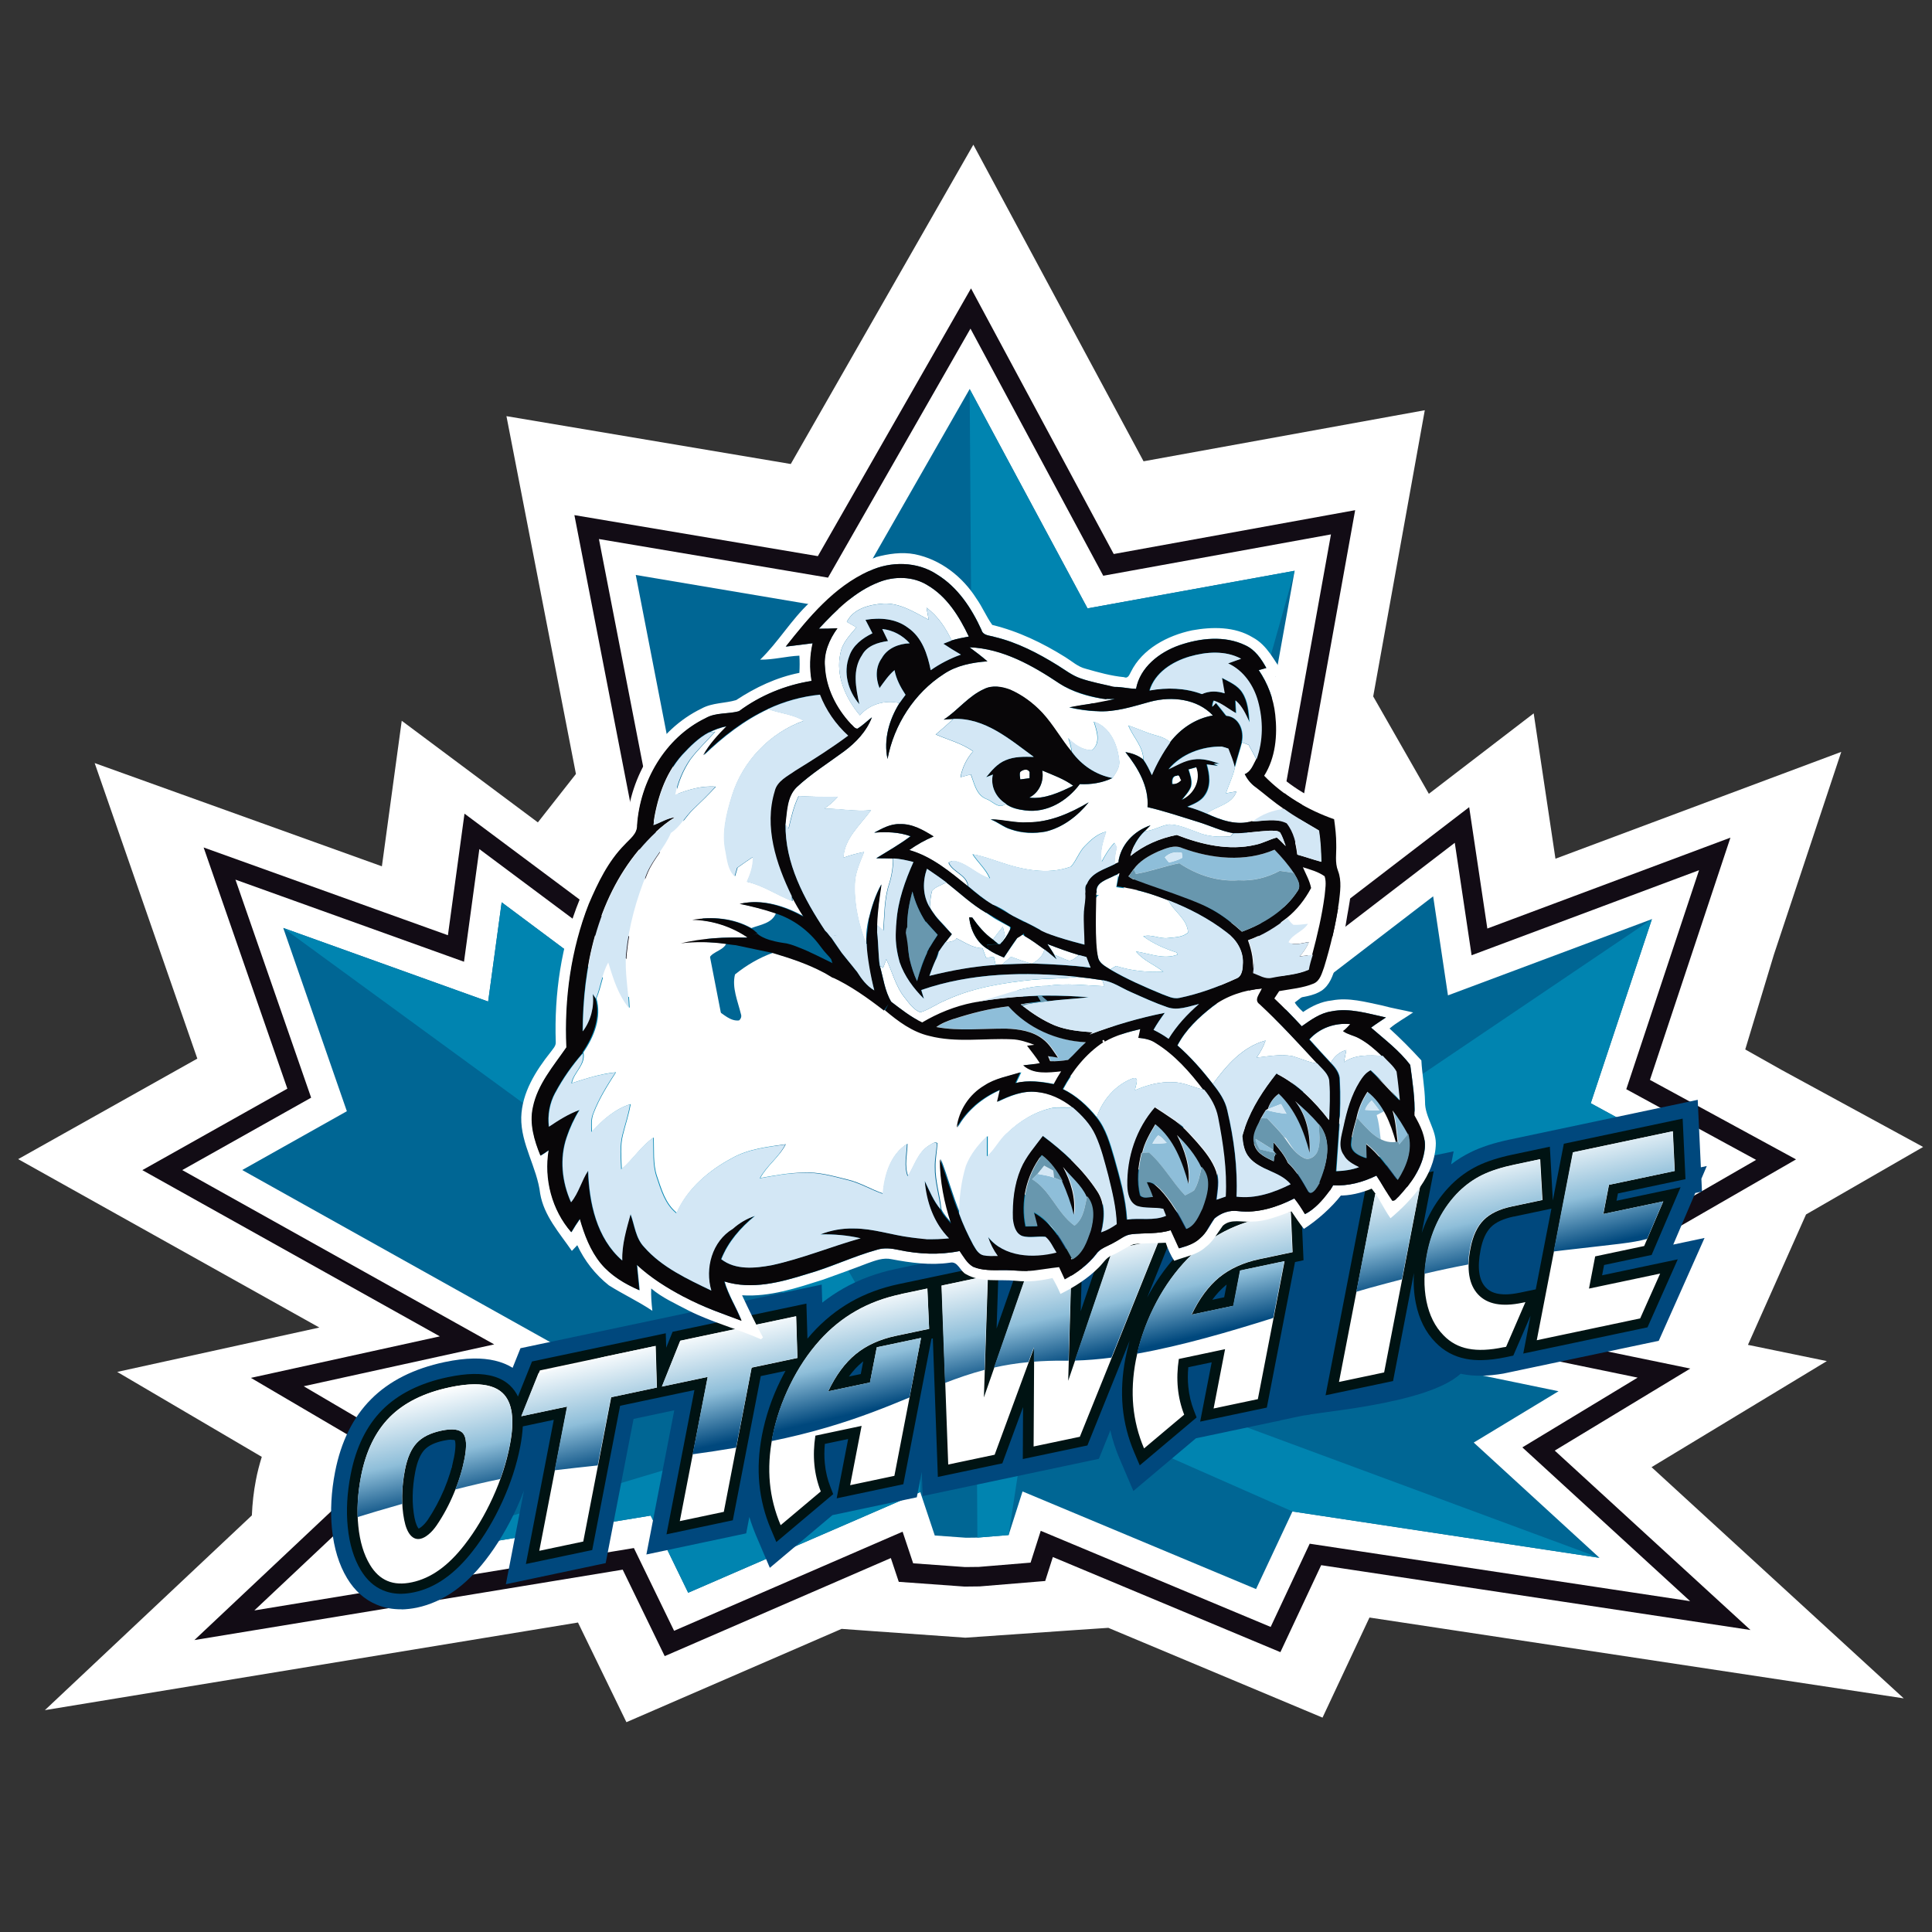
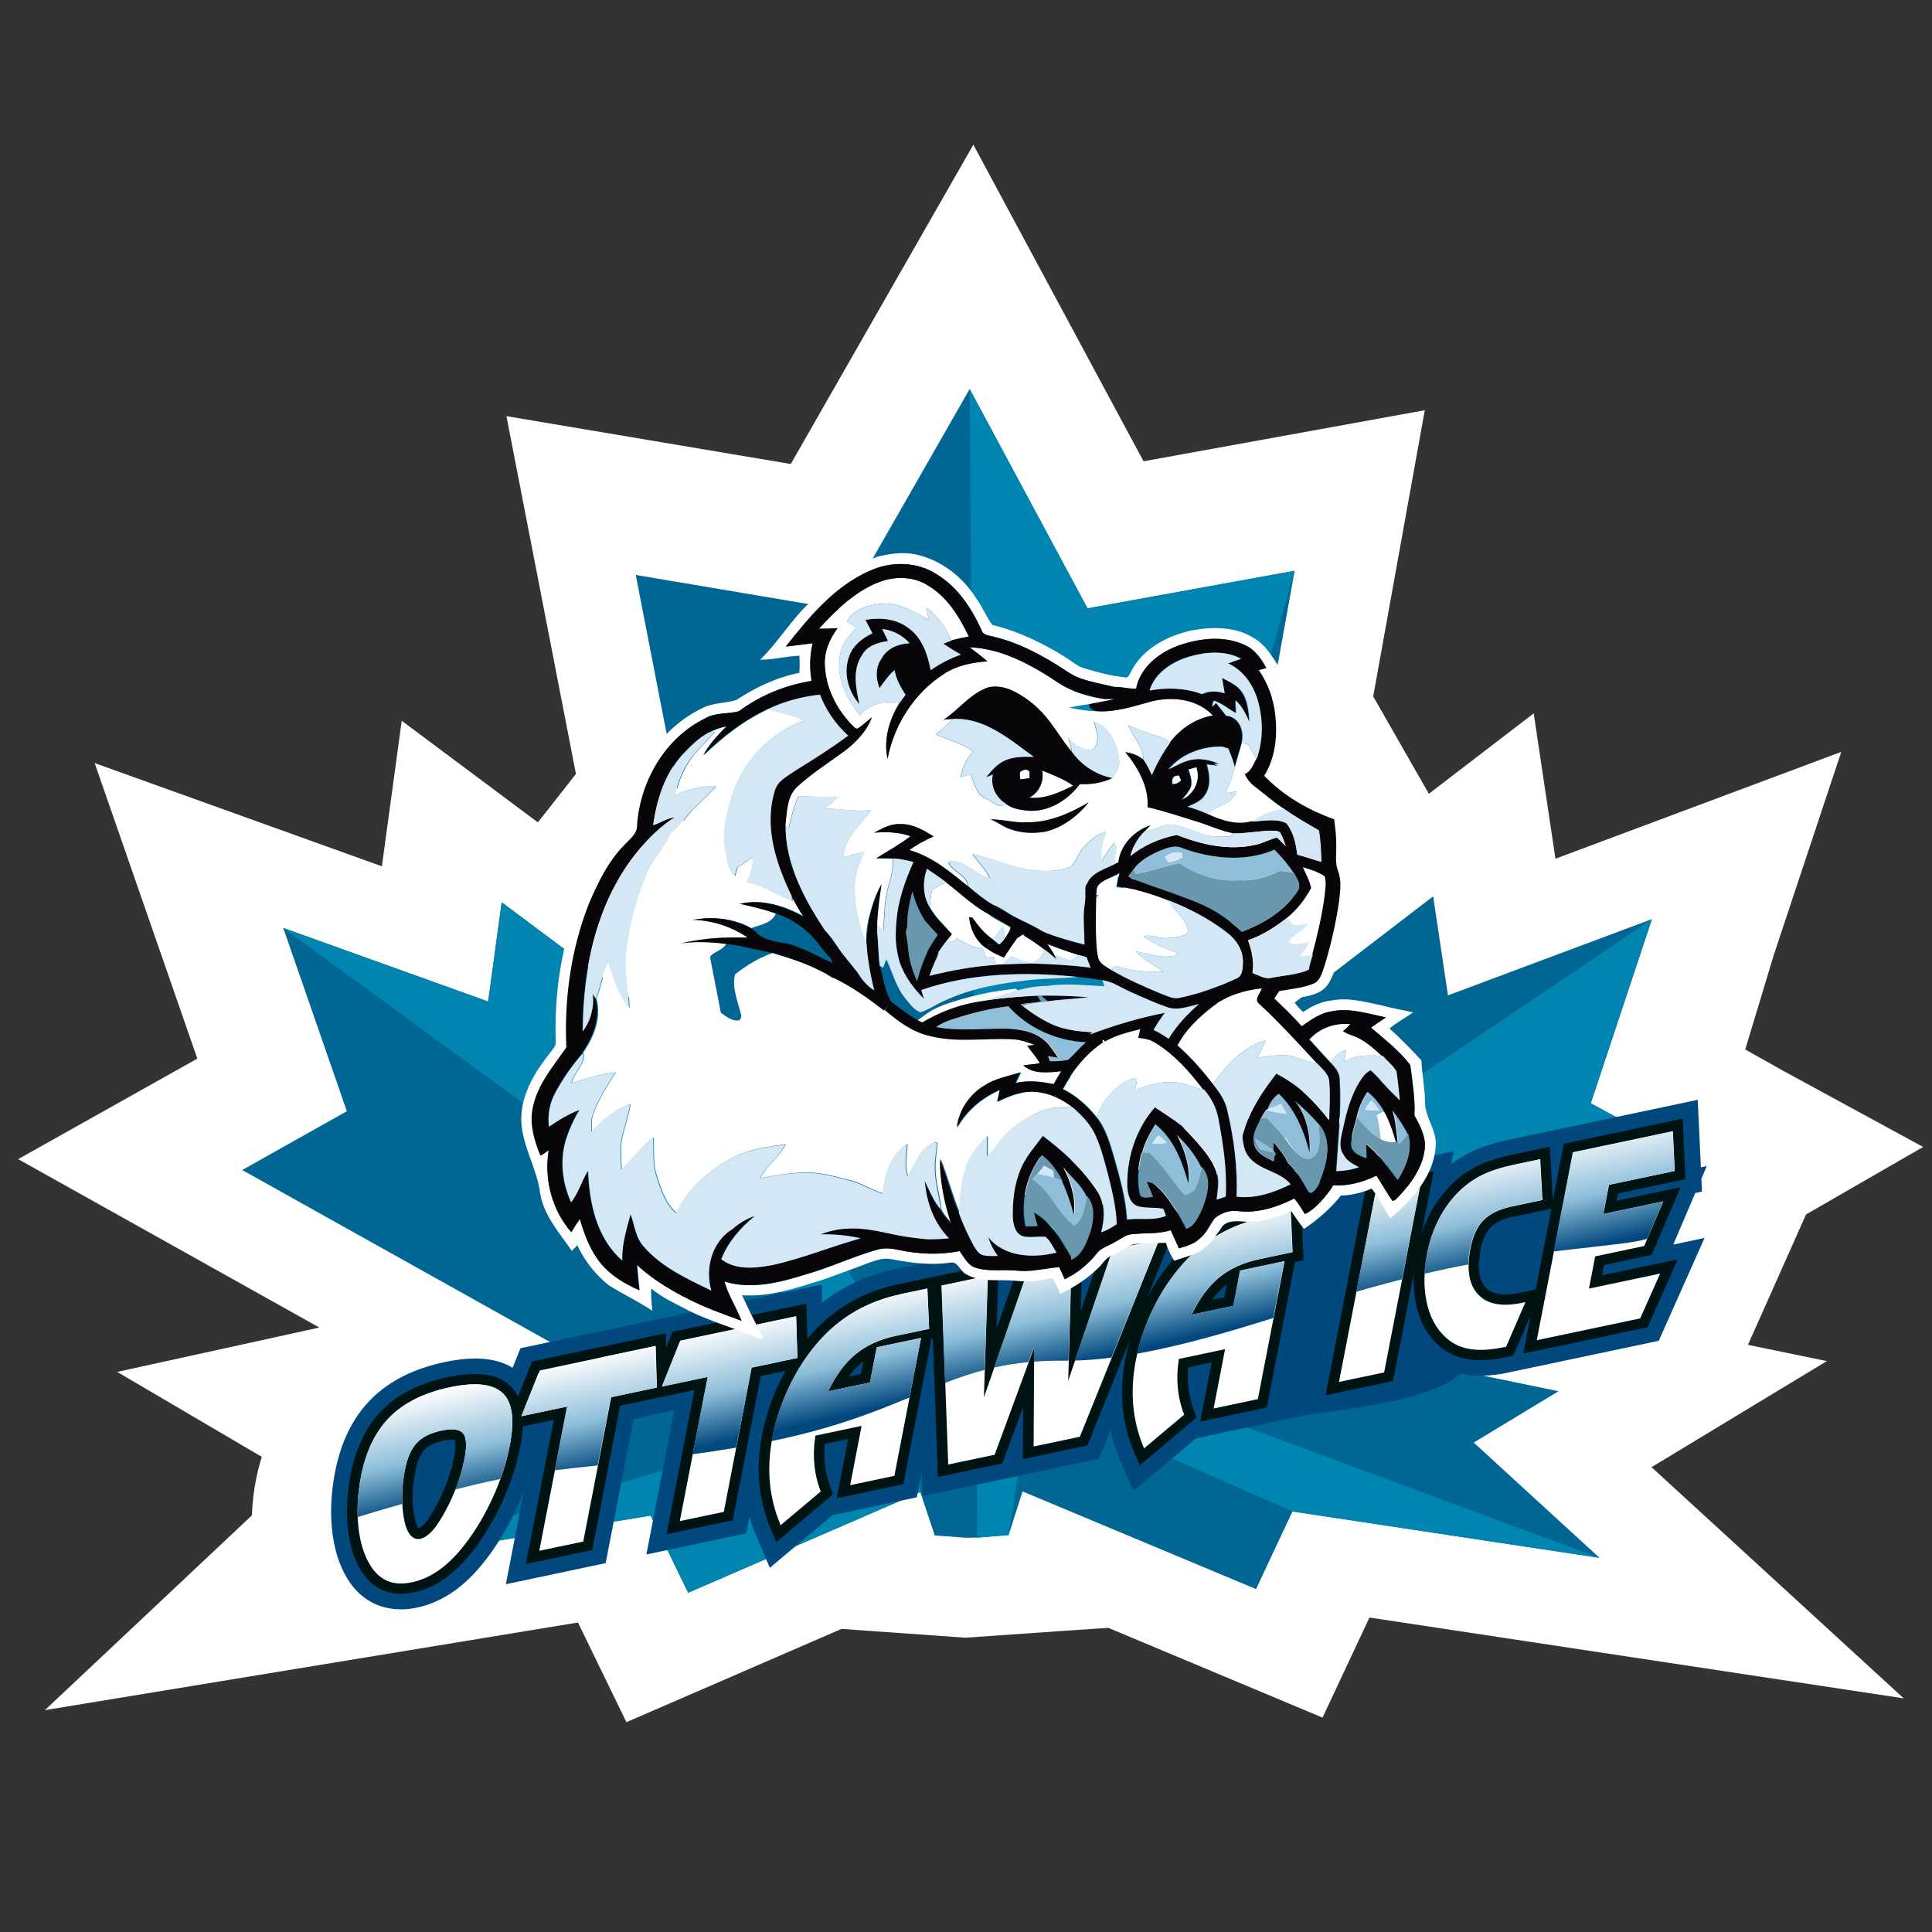
<svg xmlns="http://www.w3.org/2000/svg" id="Layer_11" data-name="Layer 11" viewBox="0 0 300 300">
  <rect x="0" y="0" width="300" height="300" fill="#333333" stroke="none" />
  <defs>
    <clipPath id="clippath">
      <rect x="13.77" y="36.06" width="273.47" height="226.44" fill="none" />
    </clipPath>
    <clipPath id="clippath-1">
      <rect x="1.14" y="28.16" width="298.73" height="499.27" fill="none" />
    </clipPath>
    <clipPath id="clippath-2">
      <path d="m69.84,215.42c-3.98.84-7.08,2.38-9.31,4.61-2.23,2.24-3.72,5.31-4.48,9.22-.42,2.2-.6,4.31-.53,6.32,1.62-.5,4.08-1.24,6.94-2.05-.02-.4-.02-.82-.02-1.24.02-1.31.16-2.65.42-4.03.37-1.86.97-3.25,1.83-4.17.85-.93,2.14-1.57,3.84-1.93,1.71-.36,2.83-.22,3.37.42.53.65.61,1.95.22,3.92-.3,1.58-.77,3.18-1.42,4.79,2.36-.6,4.74-1.16,6.98-1.62.64-1.77,1.14-3.54,1.48-5.3.76-3.92.38-6.6-1.12-8.04-.95-.91-2.4-1.37-4.33-1.37-1.12,0-2.42.16-3.89.47m24.01-4.74l-10.22,2.56-2.68,6.67,7.11-1.5-1.92,9.89c2.05-.25,4.3-.49,6.69-.75l2.05-10.58,7.11-1.51-.2-6.46-7.95,1.68Zm11.79-2.49l-2.85,7.11,7.11-1.5-2.33,12.02c2.24-.3,4.49-.65,6.75-1.03l2.4-12.44,7.11-1.5-.2-6.47-17.99,3.8Zm34.27-7.24c-2.57.54-4.9,1.41-6.97,2.59-2.08,1.18-3.96,2.7-5.64,4.57-1.8,2-3.34,4.32-4.62,6.94-1.28,2.62-2.2,5.32-2.74,8.1-.04.2-.08.41-.11.62,2.94-.6,5.82-1.3,8.56-2.11,5.13-1.5,9.18-3.14,12.85-4.66l1.79-9.25-6.87,1.45-1.06,5.47-6.49,1.37c1.19-2.49,2.61-4.42,4.28-5.79,1.66-1.36,3.73-2.31,6.22-2.83l5.18-1.1-.28-6.25-4.09.86Zm6.3-1.33l.55,15.12c2.01-.78,4.02-1.47,6.14-2.03l.49-14.61-7.18,1.52Zm13.59-2.87l-5.44,15.61c1.67-.38,3.43-.67,5.35-.85l.85-2.3v2.23c1.43-.11,2.96-.17,4.6-.15.26,0,.52,0,.78,0l.46-15.93-6.59,1.39Zm12.98-2.74l-5.87,17.26c1.84-.05,3.75-.21,5.69-.46l7.39-18.32-7.21,1.52Zm23.55-4.97c-2.57.54-4.89,1.4-6.97,2.59-2.08,1.18-3.96,2.7-5.64,4.57-1.8,2-3.35,4.32-4.63,6.93-1.12,2.3-1.96,4.65-2.52,7.07,7.05-1.25,14.4-3.42,21.16-5.55l1.71-8.82-6.88,1.45-1.06,5.48-6.48,1.37c1.19-2.49,2.61-4.42,4.27-5.78,1.66-1.37,3.74-2.31,6.21-2.84l5.18-1.09-.27-6.25-4.09.87Zm17.23-3.64l-2.94,15.19c.72-.22,1.43-.42,2.1-.61,1.75-.48,3.4-.92,4.99-1.33l2.86-14.73-7.01,1.48Zm21.62-4.57c-2.03.43-3.7.97-5.03,1.62-1.31.64-2.5,1.5-3.58,2.54-1.26,1.25-2.32,2.69-3.16,4.34-.84,1.64-1.46,3.44-1.83,5.39-.21,1.06-.33,2.08-.39,3.07,2.36-.55,4.59-1.03,6.81-1.44.02-.78.11-1.63.29-2.54.37-1.91,1.05-3.37,2.04-4.37.99-1,2.46-1.71,4.4-2.11l4.74-1.01-.35-6.32-3.96.84Zm9.07-1.91l-2.98,15.41c1.04-.13,2.1-.26,3.22-.38,5.89-.7,9.04-.93,11.29-1.58l2.49-5.82-9.31,1.96.88-4.53,10.2-2.15-.29-6.17-15.49,3.27Z" fill="none" />
    </clipPath>
    <linearGradient id="linear-gradient" x1="-1391.98" y1="145.27" x2="-1391.69" y2="145.27" gradientTransform="translate(13094.99 104949.93) rotate(77) scale(75.42 -75.42)" gradientUnits="userSpaceOnUse">
      <stop offset="0" stop-color="#fff" />
      <stop offset=".18" stop-color="#fff" />
      <stop offset=".64" stop-color="#8ebed9" />
      <stop offset="1" stop-color="#00487d" />
    </linearGradient>
    <clipPath id="clippath-3">
      <rect x="1.14" y="28.16" width="298.73" height="499.27" fill="none" />
    </clipPath>
  </defs>
  <path d="m89.77,251.94l-82.8,13.61,32.14-30.24c.08-1.9.28-3.69.62-5.45.23-1.23.55-2.45.92-3.64l-22.45-13.19,31.39-6.89L2.82,179.99l27.82-15.61-15.94-45.89,44.6,16.03,3.08-22.6,21.14,15.78,5.91-7.52-10.79-55.56,44.15,7.43,28.35-49.58,26.43,49.16,43.67-7.93-8.01,44.44,8.64,15.12,16.28-12.49,3.38,22.57,44.38-16.59-10.46,31.48-4.45,14.73,5.72,3.22,21.9,11.92-18.18,10.48-9.02,20.25,12.25,2.52-27.22,16.47,39.16,35.9-82.96-12.55-7.29,15.54-33.26-13.94-5.06.34-17.14,1.19-14.52-1.03-4.7-.34-33.41,14.49-7.51-15.45Z" fill="#fff" />
  <g clip-path="url(#clippath)">
    <g clip-path="url(#clippath-1)">
      <path d="m141.91,100.7c1.18-1.57,3.36-1.68,5.17-1.48,2.17.32,3.77,1.88,5.4,3.16,0-.53,0-1.07.01-1.6,1.26,1.34,1.96,3.06,2.42,4.8-.29.06-.87.17-1.16.22.64.62,1.3,1.23,1.98,1.81-1.47.24-2.91.67-4.27,1.28-.02-2.11-.29-4.43-1.87-6.01-1.31-1.44-3.32-1.98-5.25-2.01.18.63.38,1.27.55,1.9-1.4.39-2.83,1.09-3.56,2.39-1.21,1.95-1.01,4.45.11,6.4-.04-2.15-.08-4.59,1.57-6.24.88-1.08,2.35-1.25,3.69-1.19-.15-.57-.3-1.12-.44-1.69,1.36.4,2.45,1.31,3.17,2.49-1.43-.22-3.01.11-3.96,1.24-1.04.98-1.3,2.44-1.04,3.79.75-.7,1.47-1.44,2.38-1.95,0,1.19.34,2.34.8,3.44-.33.3-.66.6-.98.92-1.77-.77-3.87-.58-5.38.63-1.42-2.55-2.16-5.7-.94-8.46.5-1.27,1.66-2.08,2.7-2.92-.37-.31-.74-.62-1.11-.93" fill="#d3e7f5" />
      <path d="m94.15,248.22l-76.55,12.58,29.72-27.96c.07-1.76.26-3.41.58-5.04.22-1.13.5-2.26.85-3.36l-20.75-12.2,29.01-6.37-43.24-24.18,25.71-14.44-14.74-42.43,41.24,14.81,2.85-20.9,19.54,14.59,5.46-6.95-9.98-51.36,40.82,6.87,26.21-45.84,24.43,45.45,40.37-7.33-7.4,41.08,7.99,13.97,15.04-11.55,3.13,20.86,41.03-15.34-9.67,29.1-4.11,13.62,5.28,2.98,20.25,11.02-16.8,9.69-8.34,18.72,11.32,2.33-25.16,15.23,36.2,33.19-76.7-11.6-6.74,14.37-30.75-12.89-4.68.31-15.84,1.09-13.42-.95-4.35-.32-30.89,13.39-6.94-14.28Z" fill="#fff" />
      <polygon points="151.77 238.76 156.62 238.36 158.78 231.59 195.04 246.75 200.69 234.7 248.37 241.9 228.84 224 242.01 216.03 211.99 209.84 263.38 180.22 247.01 171.31 256.51 142.72 224.84 154.56 222.54 139.18 187.01 166.44 201.03 88.63 168.87 94.47 150.57 60.41 130.95 94.71 98.72 89.28 113.81 166.91 77.9 140.11 75.8 155.52 43.98 144.09 53.86 172.55 37.61 181.68 89.42 210.63 59.47 217.21 72.75 225.01 53.47 243.16 101.04 235.34 106.86 247.32 142.9 231.69 145.15 238.43 150 238.78 151.77 238.76" fill="#e31937" />
-       <polygon points="151.77 238.76 156.62 238.36 158.78 231.59 195.04 246.75 200.69 234.7 248.37 241.9 228.84 224 242.01 216.03 211.99 209.84 263.38 180.22 247.01 171.31 256.51 142.72 224.84 154.56 222.54 139.18 187.01 166.44 201.03 88.63 168.87 94.47 150.57 60.41 130.95 94.71 98.72 89.28 113.81 166.91 77.9 140.11 75.8 155.52 43.98 144.09 53.86 172.55 37.61 181.68 89.42 210.63 59.47 217.21 72.75 225.01 53.47 243.16 101.04 235.34 106.86 247.32 142.9 231.69 145.15 238.43 150 238.78 151.77 238.76" fill="none" stroke="#120c15" stroke-width="15.16" />
      <polygon points="151.77 238.76 156.62 238.36 158.78 231.59 195.04 246.75 200.69 234.7 248.37 241.9 228.84 224 242.01 216.03 211.99 209.84 263.38 180.22 247.01 171.31 256.51 142.72 224.84 154.56 222.54 139.18 187.01 166.44 201.03 88.63 168.87 94.47 150.57 60.41 130.95 94.71 98.72 89.28 113.81 166.91 77.9 140.11 75.8 155.52 43.98 144.09 53.86 172.55 37.61 181.68 89.42 210.63 59.47 217.21 72.75 225.01 53.47 243.16 101.04 235.34 106.86 247.32 142.9 231.69 145.15 238.43 150 238.78 151.77 238.76" fill="#e31937" />
      <polygon points="151.77 238.76 156.62 238.36 158.78 231.59 195.04 246.75 200.69 234.7 248.37 241.9 228.84 224 242.01 216.03 211.99 209.84 263.38 180.22 247.01 171.31 256.51 142.72 224.84 154.56 222.54 139.18 187.01 166.44 201.03 88.63 168.87 94.47 150.57 60.41 130.95 94.71 98.72 89.28 113.81 166.91 77.9 140.11 75.8 155.52 43.98 144.09 53.86 172.55 37.61 181.68 89.42 210.63 59.47 217.21 72.75 225.01 53.47 243.16 101.04 235.34 106.86 247.32 142.9 231.69 145.15 238.43 150 238.78 151.77 238.76" fill="none" stroke="#fff" stroke-width="9.1" />
      <polygon points="151.77 238.76 156.62 238.36 158.78 231.59 195.04 246.75 200.69 234.7 248.37 241.9 228.84 224 242.01 216.03 211.99 209.84 263.38 180.22 247.01 171.31 256.51 142.72 224.84 154.56 222.54 139.18 187.01 166.44 201.03 88.63 168.87 94.47 150.57 60.41 130.95 94.71 98.72 89.28 113.81 166.91 77.9 140.11 75.8 155.52 43.98 144.09 53.86 172.55 37.61 181.68 89.42 210.63 59.47 217.21 72.75 225.01 53.47 243.16 101.04 235.34 106.86 247.32 142.9 231.69 145.15 238.43 150 238.78 151.77 238.76" fill="#006694" />
      <polygon points="151.77 238.76 150.57 60.41 168.87 94.47 201.03 88.63 169.12 201.73 256.51 142.72 247.01 171.31 263.38 180.22 172.5 213.83 248.37 241.9 200.69 234.7 159.91 216.71 156.62 238.36 151.77 238.76" fill="#0084b0" />
      <polygon points="43.98 144.09 142.94 216.35 113.81 166.91 77.9 140.11 75.8 155.52 43.98 144.09" fill="#0084b0" />
      <polygon points="53.46 243.16 142.94 216.35 142.9 231.69 106.86 247.32 101.04 235.34 53.46 243.16" fill="#0084b0" />
      <path d="m185.04,184.04s-9.64,7.76,2.83,5.06c12.48-2.7,26.36-6.3,16.5-7.01-9.86-.72-19.33,1.95-19.33,1.95" fill="#00487d" />
      <path d="m230.97,191.24s-5.47,11.61,2.44,8.55c7.9-3.06,16.63-7.44,10.06-9.67-6.57-2.22-12.5,1.12-12.5,1.12" fill="#00487d" />
      <path d="m200.72,186.02s-13.1,36.56-2.05,34.56c1.25-.23,3.24-.73,4.72-.95,4.9-.73,22.87-2.45,24.69-8.19.84-2.65-13.2-8.41-13.06-11.27.22-4.4-.4-8.73-1.9-12.06-5.15-11.43-12.4-2.1-12.4-2.1" fill="#00487d" />
      <path d="m62.38,249.89c-1.39.02-2.7-.22-3.89-.72-1.88-.78-3.42-2.16-4.59-4.1-1.26-2.09-2.05-4.66-2.35-7.65-.28-2.78-.12-5.77.48-8.86.91-4.69,2.79-8.49,5.6-11.3,2.8-2.82,6.64-4.75,11.42-5.76,1.63-.34,3.13-.53,4.47-.55,2.42-.04,4.46.44,6.08,1.44l1.22-3.04,46.77-9.88.09,2.8c1.03-.81,2.12-1.54,3.24-2.18,2.45-1.4,5.21-2.42,8.19-3.05l47.48-10.03-.88,2.17c.53-.36,1.08-.7,1.64-1.01,2.45-1.4,5.21-2.43,8.19-3.06l8.79-1.85.61,14.33-1.75.37-4.38,22.61-13.11,2.77-9.71,8.18-2.15-5.03c-.61-1.42-1.08-2.88-1.43-4.37l-1.78,4.41-27.36,5.78-.14-3.76-.77,3.95-13.1,2.77-9.72,8.18-2.15-5.04c-.39-.94-.74-1.89-1.03-2.86l-.49,2.55-15.5,3.28,4.33-22.39-6.32,1.34-4.33,22.39-15.5,3.28,2.81-14.54c-.34.9-.71,1.79-1.12,2.69-1.38,3.01-3.02,5.76-4.89,8.16-1.53,1.96-3.15,3.56-4.82,4.74-1.81,1.28-3.75,2.15-5.77,2.58-.82.17-1.62.26-2.4.28m5.57-23.34c-.1.06-.18.12-.23.18-.11.12-.51.65-.81,2.2-.1.51-.18,1.02-.23,1.52,0-.02.01-.04.02-.07.54-1.28.96-2.57,1.25-3.83m142.1-44.48l15.69-3.31-.39,2.02c.95-.73,1.96-1.36,3.02-1.88,1.62-.8,3.65-1.46,6.02-1.96l29.25-6.18.49,10.48.92-.2-.84,1.98.09,1.99-1.04.22-3.42,8.01,4.86-1.03-7.11,15.97-24.13,5.09h0c-1.18.2-2.29.31-3.33.33-1.07.02-2.08-.06-3.02-.25-2.33-.46-4.34-1.55-5.97-3.23-.43-.44-.83-.91-1.2-1.42l-1.5,7.74-15.69,3.31,7.3-37.69Zm25.51,9.17c-1.46.3-2.05.73-2.28.96-.23.23-.66.84-.94,2.29-.42,2.17-.17,3.37.21,3.77.21.22.65.33,1.33.32.47,0,1.02-.08,1.64-.21l.86-.18,1.44-7.43-2.25.48Z" fill="#00487d" />
      <path d="m217.21,172.66c-.1-.04-.22-.06-.39-.06.13.03.26.05.39.06" fill="#c2c2bd" />
      <path d="m62.39,247.48c-1.05.02-2.02-.16-2.9-.53-1.39-.57-2.56-1.63-3.46-3.13-1.08-1.79-1.77-4.04-2.03-6.68-.26-2.56-.11-5.3.45-8.17.81-4.21,2.47-7.59,4.92-10.05,2.45-2.46,5.87-4.17,10.15-5.07,1.47-.31,2.81-.48,3.99-.5,2.48-.04,4.4.57,5.7,1.81.5.48.91,1.04,1.22,1.69l2.18-5.44,20.77-4.38.07,2.24.99-2.47,20.78-4.38.16,5.45c.22-.27.45-.54.69-.8,1.79-1.99,3.83-3.64,6.05-4.91,2.22-1.26,4.73-2.2,7.46-2.77l15.51-3.27-.34,10.18,3.81-10.91,9.54-2.01-.29,10.23,3.73-10.95,11.1-2.35-4.51,11.18c1.24-2.35,2.72-4.47,4.38-6.33,1.79-1.99,3.83-3.64,6.06-4.91,2.22-1.27,4.73-2.2,7.46-2.78l5.97-1.26.41,9.48-1.32.28-4.38,22.6-10.35,2.18,1.79-9.21-3.63.76c-.1,1.05-.1,2.06,0,3.03.12,1.29.42,2.54.88,3.72l.41,1.05-8.83,7.44-.86-2.02c-.96-2.25-1.56-4.61-1.79-7.03-.22-2.41-.08-4.95.42-7.54.18-.93.4-1.85.66-2.77l-6.56,16.27-10.03,2.11.04-8.07-3.22,8.74-10.01,2.11-.78-21.52-.21.05-4.37,22.6-10.35,2.19,1.78-9.21-3.62.76c-.09,1.05-.1,2.06,0,3.03.12,1.29.42,2.54.89,3.72l.41,1.05-8.83,7.44-.85-2.01c-.96-2.25-1.56-4.62-1.79-7.03-.23-2.41-.09-4.95.41-7.55.56-2.9,1.52-5.77,2.87-8.5.25-.51.51-1,.78-1.49l-3.84.81-4.34,22.39-10.3,2.18,4.34-22.4-11.54,2.44-4.33,22.4-10.3,2.17,4.33-22.39-4.81,1.02c-.05.96-.18,2-.4,3.14-.55,2.83-1.48,5.7-2.78,8.54-1.29,2.84-2.84,5.43-4.6,7.68-1.38,1.77-2.82,3.19-4.29,4.23-1.52,1.09-3.15,1.82-4.82,2.17-.67.14-1.32.22-1.92.23m7.69-23.93c-.33,0-.74.06-1.21.16-1.35.29-2.35.77-2.95,1.43-.64.69-1.12,1.83-1.42,3.39-.25,1.27-.38,2.53-.4,3.75-.02,1.2.08,2.34.28,3.39.21,1.05.48,1.49.62,1.66.01.01.02.02.03.03.08-.03.23-.11.47-.31.33-.27.65-.63.95-1.06.96-1.43,1.81-3.02,2.53-4.71.71-1.69,1.23-3.39,1.55-5.04.35-1.82.17-2.46.11-2.61-.06-.03-.23-.06-.56-.06m63.84-12.07c-.74.61-1.44,1.36-2.09,2.25l1.85-.39.38-1.97s-.09.07-.14.11m56.43-11.92c-.74.61-1.44,1.36-2.09,2.25l1.85-.39.38-1.97s-.1.07-.14.11m21.81-15.5l10.48-2.21-1.86,9.59c.34-.98.73-1.92,1.19-2.81.92-1.79,2.08-3.38,3.46-4.75,1.2-1.18,2.55-2.14,4.02-2.86,1.43-.7,3.25-1.29,5.42-1.75l5.81-1.23.46,8.35,1.71-8.81,18.45-3.9.44,9.4-10.49,2.22-.22,1.13,9.95-2.1-4.5,10.52-7.38,1.56-.31,1.6,11.75-2.48-4.7,10.56-19.29,4.07,1.13-5.87-2.68,6.19-1.19.25c-1.33.28-2.58.43-3.69.45-.89.02-1.73-.05-2.49-.2-1.84-.36-3.42-1.22-4.7-2.55-1.53-1.54-2.56-3.59-3.06-6.08-.3-1.47-.4-3.05-.3-4.7l-3.24,16.78-10.48,2.21,6.31-32.58Zm22.92,4.82c-1.61.34-2.81.89-3.56,1.65-.75.77-1.3,1.95-1.6,3.54-.53,2.74-.27,4.69.8,5.82.7.75,1.73,1.1,3.16,1.08.63-.01,1.35-.1,2.12-.26l2.49-.52,2.43-12.53-5.83,1.23Z" fill="#001313" />
      <path d="m69.84,215.42c3.97-.84,6.71-.54,8.22.9,1.51,1.44,1.88,4.12,1.12,8.04-.52,2.72-1.41,5.44-2.66,8.18-1.25,2.74-2.71,5.19-4.4,7.36-1.28,1.65-2.6,2.95-3.94,3.9-1.34.95-2.74,1.58-4.19,1.89-1.47.32-2.75.25-3.82-.2-1.08-.45-1.98-1.28-2.71-2.49-.97-1.6-1.58-3.61-1.82-6.03-.25-2.42-.1-4.99.42-7.72.75-3.91,2.25-6.98,4.48-9.22,2.23-2.23,5.33-3.77,9.31-4.61m-6.97,12.83c-.27,1.38-.41,2.71-.43,4.03-.02,1.31.08,2.55.31,3.71.21,1.07.53,1.87.97,2.38.44.51.96.7,1.56.57.39-.08.81-.31,1.26-.68.45-.37.86-.84,1.25-1.4,1.04-1.53,1.94-3.2,2.69-5.01.76-1.79,1.3-3.58,1.65-5.35.37-1.97.3-3.28-.23-3.93-.54-.64-1.66-.78-3.37-.42-1.71.36-2.99,1-3.84,1.93-.86.93-1.46,2.31-1.82,4.17m27.68,11.12l-6.82,1.44,4.34-22.4-7.11,1.5,2.86-7.11,17.99-3.81.19,6.47-7.1,1.5-4.34,22.4Zm21.83-4.61l-6.83,1.44,4.34-22.39-7.11,1.5,2.85-7.11,17.99-3.8.2,6.47-7.11,1.5-4.33,22.4Zm27.53-33.8l4.09-.86.27,6.25-5.18,1.09c-2.48.53-4.56,1.47-6.22,2.83-1.67,1.36-3.09,3.29-4.28,5.78l6.49-1.37,1.06-5.47,6.87-1.45-4.14,21.41-6.87,1.45,1.78-9.21-7.18,1.52c-.24,1.57-.29,3.08-.15,4.52.14,1.44.47,2.82.99,4.14l-6.23,5.24c-.89-2.11-1.46-4.3-1.67-6.57-.21-2.27-.08-4.64.4-7.1.54-2.78,1.45-5.48,2.74-8.1,1.28-2.62,2.83-4.93,4.62-6.93,1.69-1.86,3.57-3.39,5.65-4.57,2.07-1.19,4.4-2.05,6.97-2.59m12.85,16.02l7.05-20.22,6.59-1.39-.55,19.03,6.94-20.38,7.21-1.52-12.34,30.59-7.18,1.51.09-15.39-6.14,16.67-7.21,1.52-1.01-27.78,7.18-1.52-.63,18.86Zm43.58-27.93l4.09-.87.27,6.25-5.18,1.09c-2.49.53-4.55,1.48-6.22,2.83-1.66,1.37-3.09,3.3-4.28,5.78l6.49-1.37,1.06-5.48,6.88-1.45-4.15,21.42-6.87,1.45,1.78-9.21-7.18,1.52c-.24,1.58-.29,3.08-.15,4.52.14,1.44.47,2.82.98,4.13l-6.23,5.24c-.9-2.11-1.45-4.3-1.67-6.57-.21-2.27-.08-4.64.39-7.1.54-2.78,1.45-5.48,2.74-8.1,1.28-2.62,2.83-4.93,4.63-6.93,1.68-1.87,3.56-3.39,5.64-4.57,2.08-1.18,4.4-2.04,6.97-2.59m17.23-3.64l7-1.48-5.65,29.18-7.01,1.48,5.65-29.18Zm19.93,23.78c-2.17.46-4,.54-5.51.24-1.51-.29-2.79-.99-3.84-2.08-1.33-1.34-2.21-3.11-2.66-5.31-.44-2.2-.41-4.63.11-7.3.38-1.96.99-3.76,1.83-5.4.85-1.64,1.9-3.09,3.16-4.33,1.07-1.05,2.27-1.9,3.58-2.54,1.32-.65,2.99-1.19,5.03-1.62l3.96-.84.35,6.33-4.74,1c-1.94.41-3.41,1.12-4.4,2.12-.99,1-1.67,2.46-2.04,4.37-.64,3.26-.24,5.66,1.19,7.18,1.43,1.52,3.7,1.94,6.82,1.29l.52-.11-3,6.94-.34.07Zm26.54-27.36l-10.2,2.15-.88,4.53,9.31-1.96-2.97,6.93-7.61,1.61-.96,5,11.05-2.33-3.1,6.96-16.06,3.39,5.65-29.18,15.49-3.27.29,6.17Z" fill="#fff" />
    </g>
    <g clip-path="url(#clippath-2)">
      <polygon points="249.69 131.93 273.51 232.54 65.81 279.28 41.98 178.68 249.69 131.93" fill="url(#linear-gradient)" />
    </g>
    <g clip-path="url(#clippath-3)">
      <path d="m65.61,226s-2.13,6.66.45,5.33c2.59-1.33,5.47-3.41,3.5-5.19-1.98-1.78-3.95-.14-3.95-.14" fill="#00487d" />
      <path d="m127.16,97.62c2.68-2.87,5.57-5.78,9.34-7.24,2.4-.94,5.29-.9,7.5.47,3.08,1.79,4.97,4.91,6.44,7.99-.91.17-1.8.33-2.67.6-.93-1.93-2.13-3.79-3.91-5.08.12.62.24,1.25.35,1.87-2.19-1.14-4.42-2.62-7.02-2.51-2.16.15-4.68.76-5.7,2.84.5.28,1,.56,1.5.85-1.01,1.2-2.19,2.39-2.48,3.98-.8,3.49.78,7.01,3.02,9.68,1.49-1.74,3.9-2.42,6.14-1.9-1.61,2.56-2.51,5.68-1.86,8.68.98-5.26,4.13-10.23,8.74-13.19,1.98-1.34,4.42-1.79,6.77-1.97-.9-.77-1.84-1.5-2.78-2.18,5.15.2,9.79,2.82,13.93,5.6,2.01,1.32,4.37,2.04,6.75,2.4.06,0,.2.01.25.02.55,0,1.09,0,1.64.01-.64.16-1.27.32-1.9.48-.31.47-.61.93-.92,1.41,2.89.21,5.64-.74,8.37-1.48,3.32-.86,7.26-.44,9.68,2.15-2.69.46-5.04,2.05-6.65,4.16-.93-.9-2.28-1.02-3.44-1.46-1.03-.38-2.02-.8-3.05-1.15.71,1.79,2.33,3.29,2.32,5.3-.78-.66-1.76-1-2.77-1.16,1.95,2.42,3.67,5.37,3.43,8.54,2.67.62,5.27,1.5,7.89,2.31,1.82.56,3.54,1.41,5.43,1.74-.11.12-.32.36-.43.48-1.71.15-3.51.07-5.11-.61-1.44-.52-2.86-1.2-4.43-1.23-1.31.18-2.44.98-3.79,1.05.3-.3.6-.61.9-.91-2.59.86-4.65,3.05-4.99,5.74-.15.06-.45.21-.61.29,0-.88.13-1.74.35-2.59-.08-.18-.25-.55-.35-.73-.83.87-1.44,1.89-2,2.95-.33-1.6.23-3.17.7-4.68-1.36.32-2.41,1.3-3.34,2.26-.89.94-1.26,2.21-2.12,3.17-3.66,1.34-7.61.47-11.15-.74-1.36-.45-2.71-.95-4.13-1.18.83,1.29,2.06,2.32,2.66,3.76-1.88-.54-3.23-2.09-5.11-2.62-.47-.19-.89-.12-1.28.19.62,1.48,2.85,1.87,3.01,3.66-2.78-2.24-5.59-4.64-9.13-5.64,1.18-.83,2.45-1.55,3.78-2.11-1.57-.98-3.29-1.99-5.22-1.92-1.46-.06-2.74.68-3.98,1.32,1.89-.14,3.83-.1,5.63.56-1.68,1.27-3.52,2.31-5.32,3.42.88,0,1.76.01,2.62.04-.01,1.36-.21,2.72-.64,4.02-.76,2.32-.67,4.79-.89,7.19-.32-.3-.65-.6-.98-.9.06-2.11.37-4.2.68-6.28-.95,1.71-1.53,3.59-1.98,5.48-.23.99-.36,1.99-.35,3.01,0,.21,0,.64.02.87-1.14-2.95-1.91-6.1-1.81-9.27,0-1.81.79-3.47,1.45-5.13-1.1.21-2.17.51-3.22.89.17-3.03,2.63-5.08,4.3-7.38-2.42.26-4.83-.25-7.26-.24.77-.53,1.49-1.14,2.1-1.84-2.03.03-4.06,0-6.09-.11-.78,1.61-1.17,3.35-1.57,5.08-.12-.19-.37-.55-.49-.73.25-1.95.22-4.23,1.75-5.72,2.24-2.08,4.86-3.73,7.33-5.55,1.87-1.38,3.52-3.13,4.35-5.3-.75.58-1.43,1.26-2.23,1.76-.48,0-.71-.49-1.05-.75-2.26-2.43-3.85-5.56-4.01-8.87-.21-2.17.67-4.23,1.94-5.97-.97.05-1.93.08-2.89.07m19.41,14.11c.49-.05.97-.09,1.47-.11-.86.86-1.8,1.62-2.71,2.41,1.94.84,4.08,1.38,5.8,2.62-1.02,1.13-1.68,2.54-1.96,4.02.53-.15,1.07-.29,1.6-.44.54,1.39.83,3.2,2.42,3.83,1.01.34,1.93,1.68,2.99.74.86.67,1.96.89,3.03,1.03,3.41.45,6.55-1.49,8.48-4.08,1.74.08,3.49-.2,5.06-.94.54-.84,1.23-1.7,1.06-2.75-.25-2.42-1.38-5.18-3.94-6.02.46,1.43,1.14,3.33-.31,4.44-1.44,0-2.73-.87-3.65-1.88.23.7.45,1.41.52,2.15-1.64-1.95-2.85-4.21-4.58-6.08-1.41-1.5-3.1-2.76-5-3.59-1.26-.47-2.75-.73-4-.1-2.46,1.09-4.07,3.32-6.29,4.76m19.5-1.9c1.38.32,2.8.53,4.22.59-.27-.32.02-1.11-.53-1.21-1.24.18-2.46.38-3.69.62m-12.22,17.39c1.13.4,2.02,1.23,3.18,1.56,1.72.6,3.6.66,5.38.33,2.7-.66,4.96-2.42,6.66-4.53-2.89,1.69-6.09,3.11-9.5,3.1-1.93.13-3.8-.46-5.72-.46" fill="#fff" />
      <path d="m109.31,117.27c2.95-2.84,6.25-5.42,10.02-7.18,1.81.69,3.84.79,5.51,1.82-5.32,1.88-9.51,6.34-11.14,11.6-.86,2.81-1.63,5.8-.96,8.74.25,1.32.37,2.79,1.41,3.8.13-.45.27-.88.39-1.32.8-.57,1.6-1.14,2.42-1.68.08,1.35-.38,2.63-.93,3.86,2.54.58,4.65,2.08,7.05,3-.01-.21-.03-.6-.04-.8.6,1.09,1.21,2.18,1.9,3.23-2.98-1.63-6.47-2.81-9.92-2,1.84.4,3.69.84,5.48,1.44-.62,1.6-2.41,1.79-3.83,2.33-2.73-1.54-6.02-1.83-9.09-1.29,3.08.05,6.11,1.03,8.62,2.76h-.04c-3.49-.09-7.02.06-10.42.9,2.34-.29,4.71-.26,7.03.07-.64,1.26-2.62,1.21-2.85,2.8.22,2.52.95,4.99,1.37,7.49,1.08.63,2.1,1.77,3.47,1.61.29-.24.43-.62.29-.98-.48-1.99-1.43-4.13-.92-6.16,1.76-1.42,3.77-2.61,5.92-3.37,2.71.81,5.41,1.69,7.89,3.02.45.24.9.52,1.37.73,2.95,1.34,5.58,3.25,8.12,5.21.22-.34.47-.67.7-.99-.13.24-.4.72-.54.96,2.01,1.71,4.23,3.36,6.88,3.98,4.18,1.09,8.52.32,12.77.52,1.24.02,2.4.44,3.53.86-.28.03-.84.1-1.12.14.68.88,1.39,1.74,1.97,2.7-.85.17-1.72.25-2.58.34,1.58,1.46,3.93,1.14,5.91.94-.43.65-.83,1.31-1.19,1.99-1.95-.4-3.97-.65-5.95-.18.25-.55.53-1.1.78-1.65-1.89.59-3.92.92-5.59,2.03-2.35,1.4-3.94,3.87-4.29,6.53,1.45-2.64,3.91-4.64,6.7-5.86-.13.63-.29,1.24-.44,1.86,1.89-.91,3.94-1.76,6.1-1.52,2.07.17,3.99,1.11,5.6,2.36-1.08.11-2.17-.06-3.24.12-2.69.57-5.09,2.05-7.01,3.92-1.16,1.08-1.84,2.53-3.04,3.58-.02-1.05.02-2.09,0-3.13-1.37,1.31-2.59,2.84-3.27,4.6-.74,2.38-1.03,4.87-1.05,7.35-1.14-2.74-1.88-5.61-2.96-8.38,0,3.41.67,6.78,1.74,10.02-.6-.71-1.27-1.39-1.66-2.23-.22-2.22-.96-4.38-.91-6.62-.02-1.23.24-2.43.3-3.65-.48-.29-.97.23-1.37.43-1.68,1.08-2.15,3.1-3.19,4.68-.6-1.63-.12-3.33-.09-5-2.64,1.64-3.54,4.86-3.79,7.72-1.84-.63-3.51-1.68-5.41-2.14-2.32-.57-4.67-1.27-7.08-1.1-2.22.04-4.4.45-6.58.84,1.04-1.95,2.97-3.27,3.96-5.25-2.84.4-5.81.73-8.32,2.14-3.63,1.93-6.95,4.74-8.6,8.52-1.76-1.42-2.37-3.63-3.06-5.65-.67-1.95-.43-4.04-.54-6.05-1.94,1.34-3.16,3.38-4.95,4.9-.06-1.78-.26-3.6.19-5.35.39-1.59.93-3.13,1.19-4.74-2.42.76-4.36,2.46-6,4.3-.05-.97-.13-1.97.25-2.89.86-2.26,2.17-4.32,3.47-6.35-2.36.23-4.6.95-6.84,1.68.26-1.62,2.15-2.83,1.8-4.66v-.13c1.66-2.42,2.85-5.44,2.01-8.36.78-1.83.96-3.86,1.94-5.6.76,2.48,1.53,5.03,3.21,7.08-.09-2.82-.69-5.61-.45-8.42.43-4.31,1.58-8.52,3.24-12.53.94-2.25,2.77-3.98,3.71-6.25,1.46-.95,2.21-2.54,3.45-3.7,1.18-1.12,2.34-2.25,3.44-3.45-2.14-.2-4.24.45-6.22,1.21.38-1.93,1.17-3.79,2.27-5.43,1.15-1.55,2.58-2.89,3.87-4.33-.23.04-.71.09-.94.13.89-.43,1.8-.8,2.78-.96-1.36,1.36-2.67,2.81-3.61,4.49" fill="#fff" />
      <path d="m158.43,119.85c.41-.35,1.12-.57,1.45.02,0,.24,0,.72-.01.96-.48.06-.96.13-1.44.19-.02-.39-.17-.8,0-1.17" fill="#fff" />
      <path d="m159.82,123.85c1.58-.81,2.31-2.55,2.02-4.21,1.64.69,3.37,1.3,4.81,2.36-2.1,1.03-4.46,2.13-6.83,1.85" fill="#fff" />
      <path d="m191.76,119.17c.32-1.31.77-2.59,1.1-3.89.26.1.78.29,1.03.39.41.75.81,1.51,1.22,2.25-.48.84-.79,1.9-1.78,2.3.39.78.94,1.48,1.67,2,1.46,1.11,2.84,2.35,4.39,3.36-1.74.23-3.42.83-4.8,1.9-2.47.8-5.01-.13-7.24-1.17,1.54-1.15,3.97-1.39,4.66-3.43-.55.1-1.1.2-1.64.3.42-1.36,1.1-2.63,1.39-4.02" fill="#fff" />
      <path d="m184.58,119.48c.4-.12.82-.24,1.24-.35.77,2.01-.32,4.22-2.28,5.09.52-.67,1.15-1.29,1.43-2.1.2-.91-.12-1.79-.39-2.64" fill="#fff" />
      <path d="m182.07,121.76c-.04-.51-.05-1.26.69-1.29.49-.31.5.45.73.69-.37.41-.86.65-1.42.6" fill="#fff" />
      <path d="m144.72,138.31c.58-.63,1.47-.88,2.23-1.28,2.03,1.59,3.9,3.37,6.14,4.69.29.19.57.38.86.58.39.29.84.54,1.28.77.53.28,1.06.57,1.58.87,0,.11.01.33.02.44-.39.81-.88,1.57-1.53,2.21.24-.44.5-.88.75-1.32-.11-.46-.21-.91-.33-1.37-.52.66-1.04,1.32-1.54,2-1.3-.92-2.3-2.13-3.2-3.41-.12,0-.35-.03-.47-.03.19,1.96,1.18,4.01,3,5.01.73.52,1.56.86,2.39,1.22.68-1,1.34-2.02,2.05-3.01.14-.17.4-.53.53-.7.16.09.48.27.63.36,1.07.62,2.07,1.35,3.07,2.08-.2,1.03-1.02,1.69-1.88,2.21h-.15c-1.08-.29-2.11-.67-3.16-1.06-.47.4-.95.8-1.42,1.2-.24.02-.71.04-.96.06-.07-.31-.22-.94-.29-1.24-.4.04-.8.08-1.2.13-.18-.5-.37-1-.56-1.49-1.52,0-2.76-.92-4.07-1.56.13.42-1.42.71-1.64.61.31-.41.63-.82.96-1.22-.39-.43-.77-.87-1.15-1.3-.45-.5-.92-.98-1.35-1.49-.32-.45-.66-.9-.92-1.38.06-.87.1-1.75.36-2.58" fill="#fff" />
      <path d="m170.31,138.6c-.27-1.61,1.68-2.03,2.8-2.66l.54-.14c-.1.66-.21,1.31-.31,1.96.73.1,1.48.2,2.21.31,2.03.31,3.98.98,5.88,1.73.84,1.76,2.93,2.87,3.05,4.98-.8.78-2.05.74-3.09.87-1.31.18-2.59-.63-3.86-.26,1.56,1.15,3.34,1.92,5.2,2.52.02.08.05.26.07.34-2.13.78-4.31-.19-6.41-.51,1.11,1.42,2.88,2.03,4.24,3.15-2.47.1-4.96-.13-7.32-.89-.22.13-.68.4-.91.53-.7-.46-1.56-.86-1.84-1.69-.5-1.65-.59-3.38-.57-5.09-.21.05-.63.15-.84.2-.11-.81-.16-1.62-.43-2.4-.11-.02-.33-.05-.43-.07.09-.94.5-1.84.4-2.81.18-.03.54-.09.73-.13.3.03.59.06.89.06m-1.62.53c.19,1.17.42,2.32.55,3.49-.07.54.5.63.89.77l-.54-1.04.41-.12c.21-1.07-.5-2.65.66-3.27-.65.08-1.31.12-1.96.17" fill="#fff" />
      <path d="m202.39,134.67c1.16.37,2.38.69,3.39,1.41.32.97.09,2.01,0,3-.41,3.1-1.13,6.15-1.93,9.16-.69.1-1.38.18-2.07.27.63-.65,1.12-1.41,1.46-2.24-1.04.15-2.18.6-3.17.03.59-1.26,2.26-1.64,3.01-2.86-.75.07-1.49.2-2.25.16-.38-.27-.64-.7-.95-1.05,1.6-1.26,2.84-2.89,3.79-4.66-.23-1.15-.83-2.16-1.28-3.23" fill="#fff" />
-       <path d="m137.13,150.28c.17-.44.34-.88.49-1.33.95,1.97,1.43,4.18,2.82,5.92.7.88,1.37,1.9,2.46,2.33,1.4-.43,2.58-1.34,3.92-1.87,4.3-2,9.05-2.73,13.74-3.21,2.23-.19,4.49-.15,6.73-.42,1.3.13,2.6.3,3.89.51.07.23.23.69.3.93-2.95-.12-5.91-.52-8.85-.05-4.02-.02-7.66,1.85-11.54,2.62-2.8.56-5.44,1.63-7.87,3.07-1.76-.82-3.29-2.05-4.82-3.21-1.01-1.68-1.23-3.72-1.77-5.58.14.08.38.24.51.31" fill="#fff" />
      <path d="m162.64,146.58c1.62.63,3.27,1.24,4.95,1.73-.51.29-.95.86-1.59.87-.79-.25-1.52-.63-2.3-.93-.32-.58-.7-1.12-1.07-1.68" fill="#fff" />
      <path d="m188.35,156.27c2.2-1.64,4.91-2.51,7.64-2.78-.28.76-1.33,1.78-.35,2.46,3.14,2.91,6.02,6.06,8.92,9.2-1.34-.18-2.56-.78-3.85-1.15-1.86-.35-3.75.03-5.59.23.58-.83,1.07-1.71,1.4-2.66-3.59.97-6.11,3.9-8.18,6.75-1.65-2.15-3.44-4.19-5.49-5.98,1.27-2.45,3.33-4.38,5.5-6.07" fill="#fff" />
      <path d="m170.24,161.19c.12-.15.33-.46.44-.62.38.34.86.62.95,1.16,1.7-.98,3.61-1.51,5.51-1.95-.06.34-.22,1.02-.3,1.36.92.1,1.87.26,2.65.79,3,1.83,5.35,4.51,7.44,7.27-1.63-.3-3.12-1.17-4.81-1.15-2.04-.11-4.03.45-5.87,1.23,0-.61.83-2.14-.36-1.83-2.67.99-4.71,3.39-5.58,6.01-1.43-1.77-3.14-3.33-5.21-4.34,1.54-2.84,3.58-5.46,6.32-7.28-.39-.21-.78-.44-1.19-.64" fill="#fff" />
      <path d="m203.35,161.4c1.59-1.78,3.99-2.62,6.39-2.38-.35.39-.71.77-1.13,1.08.75.54,1.68.68,2.48,1.12,1.33.71,2.47,1.71,3.54,2.74-2.03-.12-4.2-.24-5.95.99.13-.63.26-1.27.38-1.9-1.09.26-1.86,1.04-2.42,1.95-1.11-1.18-2.19-2.39-3.28-3.59" fill="#fff" />
      <path d="m135.98,86.52c1.96-.53,4.04-.84,6.06-.46,4.04.81,7.45,3.52,9.58,6.89.93,1.31,1.53,2.8,2.46,4.09,4.05.98,7.84,2.81,11.34,5,1.03.63,1.94,1.5,3.16,1.8,1.96.56,3.95,1.12,5.97,1.31.64.28.84-.45,1.06-.83,1.77-3.57,5.66-5.63,9.49-6.44,3.14-.57,6.64-.61,9.43,1.1,2.28,1.22,3.35,3.65,4.79,5.63-.42.14-.84.27-1.24.41,2.01,4.45,2.45,9.71.64,14.29-.1.35-.4.86,0,1.16,2.9,2.51,6.37,4.29,9.99,5.6.56,2.63.39,5.33.53,7.98,1.2,3,.24,6.17-.22,9.21-.36,2.32-1.01,4.58-1.64,6.85-.4,1.38-.91,2.88-2.18,3.73-1.32.84-2.93.96-4.43,1.26.3.82.94,1.45,1.58,2.04,1.33-.91,2.81-1.62,4.44-1.79,2.64-.51,5.27.25,7.83.78,1.58.44,3.22.7,4.81,1.08-1.2.84-2.54,1.54-3.66,2.5,1.73,1.57,3.37,3.23,4.94,4.95.11,2.14.53,4.26.57,6.41-.05,2.44,1.88,4.42,1.66,6.91-.3,4.57-3.62,8.31-7.02,11.19-1.07-1.48-1.75-3.18-2.93-4.6-1.65.69-3.4,1.11-5.2,1.08-.35-.37-.72-.73-1.03-1.13.06-.11.2-.35.25-.47,2.36.15,4.64-.48,6.73-1.5.87,1.28,1.58,2.65,2.47,3.91.46.07.69-.41.99-.64,1.94-2.09,3.72-4.56,4.05-7.42.22-1.88-.69-3.61-1.59-5.2.09-2.62-.32-5.23-.67-7.83-1.68-2.24-3.97-3.96-6.08-5.8.75-.56,1.53-1.05,2.31-1.58-2.78-.59-5.62-1.53-8.5-.94-1.74.27-3.18,1.33-4.57,2.31-1.37-1.48-2.77-2.93-4.25-4.33.25-.37.5-.75.75-1.13,1.79-.33,3.66-.47,5.35-1.18,1.02-.43,1.27-1.6,1.62-2.52,1.02-3.3,1.8-6.69,2.31-10.1.18-1.61.46-3.3-.14-4.86-.52-1.32-.23-2.73-.28-4.1,0-1.32-.15-2.63-.33-3.93-4.07-1.44-7.89-3.69-10.86-6.75,1.77-2.82,2.08-6.27,1.72-9.49-.27-2.47-1.17-4.85-2.57-6.92.29-.09.89-.25,1.18-.33-.78-1.4-1.72-2.82-3.27-3.53-3.19-1.54-7-1.13-10.25,0-3.13,1.1-6.09,3.44-6.71,6.76-1.3,0-2.6-.42-3.89-.26-.47.53-.72,1.21-1.04,1.83-.06,0-.19-.01-.25-.02.39-.66.77-1.32,1.15-1.98-1.54-.34-3.1-.66-4.6-1.19-1.3-.45-2.4-1.31-3.56-2.03-3.04-1.88-6.26-3.56-9.78-4.4-.74-.24-1.8-.18-2.04-1.09-1.53-3.35-3.67-6.63-6.93-8.62-3.06-2.02-7.19-2.07-10.48-.52-5.47,2.47-9.33,7.19-12.94,11.74,1.39-.17,2.79-.34,4.17-.52-.44,1.92-.51,3.9-.16,5.85-4.08.64-7.98,2.25-11.26,4.69-1.67.5-3.59.16-5.2,1.09-6.34,3.07-10.17,9.88-10.63,16.64.04,1.32-1.13,2.12-1.93,3.01-2.57,2.59-4.16,5.91-5.56,9.19-2.77,7.07-3.83,14.73-3.49,22.28-2.02,2.92-4.47,5.74-5.2,9.3-.57,2.55.2,5.15,1.17,7.51.45-.26.86-.55,1.28-.85-.75,4.47.48,9.28,3.5,12.74.42-.71.86-1.41,1.33-2.07.71,2.45,1.62,4.93,3.29,6.95,1.56,1.87,3.72,3.17,5.96,4.13-.14-1.31-.26-2.63-.39-3.95,2.14,2,4.65,3.57,7.24,4.94.46-.57.95-1.13,1.61-1.49-.46.49-.94.98-1.4,1.46,2.68,1.71,5.8,2.64,8.77,3.77-.79-2.07-2.04-3.95-2.64-6.1,4.27,1.33,8.72.14,12.83-1.15,3.7-1.04,7.17-2.74,10.88-3.77,1.08-.34,2.22-.21,3.32.02,3.11.67,6.36.82,9.51.18.61.87,1.14,1.9,2.1,2.45,1.44.6,3.04.52,4.57.52,1.62-.03,3.23.24,4.85.06,1.31-.15,2.63-.38,3.94-.53.29.63.58,1.27.88,1.9,1.84-1,3.56-2.27,4.84-3.91.65-.97,1.86-1.26,2.82-1.84.89-.45,1.66-1.17,2.7-1.26,2.02-.24,4.11,0,6.07-.64.43.95.85,1.88,1.29,2.83,1.16-.35,2.37-.7,3.25-1.57,1.01-.83,1.51-2.04,2.25-3.07,1-.85,2.34-1.34,3.67-1.14,3.06.36,6.06-.63,8.74-1.97.62.77,1.15,1.59,1.65,2.43,1.58-.77,3.12-2.8,4.14-4.16.53.2,1.06.79,1.45,1.21-1.49,1.93-3.74,3.93-5.8,5.25-.68-.87-1.32-1.79-1.93-2.71-1.98.67-3.94,1.56-6.09,1.57-1.52.17-3.3-.51-4.57.65-.86,1.15-1.52,2.48-2.72,3.35-1.33,1.22-3.18,1.45-4.82,2.1-.56-.87-1-1.83-1.32-2.81-1.66.1-3.33.03-4.97.23-1.2.44-2.21,1.25-3.39,1.72-.9.37-1.38,1.24-2.05,1.9-1.7,1.71-3.78,3.03-5.94,4.1-.36-.85-.77-1.67-1.24-2.47-1.86.43-3.78.64-5.69.43-2.56-.27-5.36.32-7.7-1-.97-.45-1.27-2.1-2.54-1.81-3.01.44-6.08.02-9.05-.54-1.29-.29-2.55.21-3.73.63-2.3.89-4.61,1.71-6.93,2.55-4.07,1.28-8.23,2.7-12.56,2.42,1.03,2.21,2.1,4.41,3.25,6.55-.08.07-.22.21-.31.28-3.71-1.63-7.68-2.65-11.31-4.49-1.96-1.04-4.04-1.95-5.74-3.4-.05,1.15.05,2.32.18,3.47-2.15-1.45-4.54-2.56-6.75-3.95-2.11-1.67-3.79-3.83-4.91-6.24-.28.29-.57.59-.84.89-1.93-2.8-4.33-5.45-4.92-8.89-.48-4.08-3.03-7.7-2.94-11.86.11-3.81,2.23-7.19,4.56-10.12.33-.48.84-.93.8-1.55-.25-7.5.84-15.1,3.69-22.1,1.34-3.79,3.55-7.27,6.33-10.21.43-.5.99-.98,1-1.67.57-7.29,4.8-14.53,11.64-17.83,1.66-.91,3.61-.78,5.35-1.3,2.98-1.96,6.26-3.53,9.82-4.23.05-.89.06-1.78,0-2.67-2.05.09-4.04.65-6.09.62,2.83-2.74,4.81-6.19,7.7-8.88,2.82-3.02,6.2-5.69,10.23-6.99" fill="#fff" />
      <path d="m200.52,138.1c-.46-.07-.9-.14-1.36-.21-1.16.54-2.35.92-3.6,1.16-1.07.2-2.15.27-3.22.23-3.24.19-6.63-.69-9.7-2.49-.6.15-1.19.31-1.82.49-1.14.33-2.32.65-3.57.88-.14.03-.28.05-.42.07l-2.01.33-.84-1.82-.33-.73-.62-1.32.85-1.2c1.28-1.81,3.17-2.84,4.83-3.62l.07-.03.33-.14c.63-.26,1.4-.57,2.27-.73,1.17-.21,2.27-.1,3.25.34,2.39.86,5.98,1.72,9.57,1.05.93-.17,1.82-.44,2.66-.8l1.72-.75,1.29,1.35c.96,1.03,2.22,2.4,3.26,3.99l3.16,4.81-5.79-.87" fill="#fff" />
      <path d="m179.85,132.21c1.18-.47,2.52-1.11,3.77-.52,4.54,1.67,9.76,2.21,14.31.24,1.08,1.13,2.12,2.31,2.98,3.62-.74-.11-1.47-.22-2.2-.34-1.96,1.06-4.17,1.61-6.4,1.47-3.29.24-6.52-.86-9.21-2.65-2.27.46-4.44,1.28-6.73,1.66-.08-.18-.24-.55-.33-.73.93-1.3,2.37-2.1,3.8-2.76m1.03.93c.21.27.42.53.64.79.73-.16,1.44-.38,2.09-.74-.03-.19-.07-.57-.1-.76-.99-.2-1.92,0-2.63.71" fill="#8ebed9" />
      <path d="m166.39,167.12c-1.25.21-2.35.28-3.38.23l-1.65-.1-.65-1.49c-.09-.2-.26-.62-.35-.83l-.83-2.05c-.8-.34-1.86-.53-3.23-.58-1.03,0-2.09.03-3.18.06-2.63.08-5.36.17-8.15-.35l-5.91-1.1,4.83-3.5c1.14-.82,2.41-1.3,3.48-1.66,2.31-.76,4.42-1.3,6.48-1.68.85-.16,1.69-.29,2.51-.38l1.4-.17.93,1.03c2.44,2.77,6.23,4.53,10.14,4.7l6.5.29-4.88,4.21c-.42.38-.84.81-1.28,1.28-.45.47-.91.96-1.44,1.43l-.57.52-.78.13" fill="#fff" />
      <path d="m148.23,158.2c2.75-.9,5.57-1.6,8.46-1.95,2.98,3.37,7.47,5.38,12.02,5.58-.99.85-1.8,1.88-2.76,2.74-.92.15-1.86.25-2.8.2-.08-.19-.25-.59-.32-.78.52.08,1.02.16,1.54.23-.71-1.01-1.34-2.12-2.37-2.89-1.57-1.21-3.67-1.54-5.64-1.61-3.62-.03-7.28.43-10.89-.25.83-.6,1.79-.96,2.76-1.29" fill="#8ebed9" />
      <path d="m203.74,182.45c-.81.15-1.62.05-2.37-.29-1.86-.89-2.94-2.39-3.8-3.59l-.15-.23c-.52-.75-1.16-1.42-1.84-2.13l-1.65-.06-1.22.47.17-.51-1.33-.04,1.95-3.63c.3-.56.58-1.03.88-1.48l.6-.9c.52-.94,1.23-1.74,2.1-2.34l1.8-1.25,1.58,1.51c.6.57,1.15,1.19,1.63,1.83l.83-.75c1.24,1.11,2.64,2.35,3.88,3.84l.54.66.04.84c0,.27.03.54.05.8.09,1.2.21,2.71-.32,4.25-.47,1.51-1.84,2.71-3.38,3" fill="#fff" />
      <path d="m196.91,172.21c.3-.95.87-1.8,1.71-2.39,2.58,2.46,3.91,5.81,4.79,9.15.11-2.81-.46-5.75-2.25-8.01,1.27,1.11,2.53,2.25,3.61,3.54.06,1.38.32,2.81-.13,4.14-.26.83-1.23,1.58-2.12,1.18-1.3-.62-2.11-1.85-2.91-2.97-.82-1.17-1.85-2.17-2.83-3.2-.23,0-.69-.01-.92-.02.23-.43.49-.87.76-1.28,1.02.29,2.08.49,3.14.59-.28-.51-.56-1.01-.84-1.51-.68.26-1.33.51-2,.77" fill="#8ebed9" />
      <path d="m182.05,187.37c-.93-1-1.73-2.05-2.48-3.07-.73-.97-1.44-1.91-2.2-2.72l-3.26.13.73-3.27c.47-2.02,1.47-3.7,2.36-5.19l1.55-2.6,2.39,1.9c1,.77,1.82,1.65,2.52,2.61l1.05-.75c1.96,1.9,3.36,3.77,4.29,5.7l.38.82-.22.86c-.05.22-.09.43-.14.64-.27,1.19-.58,2.53-1.4,3.82l-.29.45-.45.3c-.46.32-.93.55-1.32.75-.11.06-.22.11-.33.17l-1.82.94-1.38-1.47" fill="#fff" />
      <path d="m177.43,179c.36-1.6,1.21-3.05,2.05-4.45,2.9,2.29,4.19,5.85,5.15,9.25.27-2.65-.59-5.22-1.79-7.56,1.5,1.45,2.87,3.1,3.76,4.96-.32,1.24-.51,2.57-1.21,3.67-.45.3-.93.52-1.39.76-2-2.12-3.38-4.74-5.61-6.67-.33.01-.64.03-.97.05m1.52-1.44c.74.03,1.47-.01,2.22-.09-.42-.41-.75-.93-1.31-1.17-.4.35-.63.83-.91,1.26" fill="#8ebed9" />
      <path d="m217.27,179.85c-3.76.61-6.22-2.07-7.86-3.84-.21-.23-.42-.46-.62-.66l-.92-.97.26-1.31c.37-1.79,1.07-3.47,2.08-4.98l1.59-2.36,2.27,1.76c3.06,2.36,4.41,5.94,5.32,9.13l.79,2.77-2.91.46" fill="#fff" />
      <path d="m210.72,173.57c.3-1.44.88-2.83,1.71-4.07,2.48,1.91,3.6,4.94,4.41,7.81-2.7.43-4.51-2.05-6.12-3.74m1.24-1.23c.74.06,1.48.1,2.23.09-.39-.51-.77-1.04-1.19-1.54-.45.39-.84.89-1.03,1.45" fill="#8ebed9" />
      <path d="m165.26,192.4c-1.63-1.18-2.71-2.71-3.65-4.06-.91-1.28-1.69-2.39-2.75-3.05l-2.81-1.72,2.34-2.29c.27-.26.54-.53.8-.79l.98-1.01,1.51.26c.88.15,1.88.32,2.89.66l.05.02.06.02c.23.09.45.18.68.28l1.87-1.19c.33.41.71.82,1.13,1.25,1.02,1.08,2.17,2.3,2.88,3.92l.34.77-.2.84c-.06.25-.12.51-.16.77-.34,1.59-.78,3.76-2.75,5.26l-1.6,1.21-1.61-1.17" fill="#fff" />
      <path d="m165.15,181.16c1.22,1.51,2.87,2.81,3.66,4.58-.39,1.62-.52,3.49-1.96,4.59-2.71-1.96-3.69-5.45-6.58-7.21.29-.28.56-.57.84-.84.86.15,1.73.29,2.56.58.46.18.91.38,1.36.58.73,1.67,1.38,3.37,1.8,5.15.34-2.58-.46-5.16-1.68-7.42" fill="#8ebed9" />
      <path d="m214.87,178.75c-.05-.13-.16-.36-.21-.49l-.12-.3-.05-.31c-.06-.46-.12-.92-.17-1.37-.13-1.12-.25-2.19-.55-3.13l4.59-2.36c1.08,1.32,1.89,2.74,2.61,3.99l.87,1.52-1.12,1.35c-.46.57-.92,1.13-1.4,1.7l-2.73,3.21-1.73-3.81" fill="#fff" />
      <path d="m216.31,172.41c.93,1.13,1.65,2.37,2.37,3.64-.45.55-.92,1.1-1.38,1.65-.04-.1-.13-.3-.18-.4-.22-1.64-.32-3.29-.8-4.89" fill="#8ebed9" />
      <path d="m197.56,181.56c-.91-.16-1.76-.37-2.62-.59l-1.07-.28-.55-.93c-.36-.6-.78-1.43-1-2.42l-1.28-6.05,5.31,3.36c.34.21.67.41,1,.62.63.38,1.26.77,1.89,1.18l.44.29,3.92,5.88-6.03-1.08" fill="#fff" />
      <path d="m195.61,178.47c-.31-.52-.57-1.07-.7-1.66.93.6,1.9,1.16,2.83,1.78l.29.43c-.8-.14-1.6-.34-2.41-.55" fill="#8ebed9" />
      <path d="m134.99,88.67c3.29-1.55,7.42-1.51,10.48.52,3.26,1.99,5.4,5.27,6.93,8.62.24.92,1.3.85,2.04,1.1,3.52.84,6.74,2.52,9.78,4.4,1.16.72,2.26,1.59,3.56,2.03,1.5.53,3.8.98,5.35,1.34-.39.66-.97,1.25-1.36,1.91-2.39-.36-5.28-1.16-7.29-2.48-4.15-2.77-8.79-5.4-13.93-5.6.94.69,1.89,1.42,2.78,2.18-2.36.18-4.79.63-6.77,1.97-4.61,2.96-7.76,7.93-8.74,13.19-.64-2.99.26-6.12,1.86-8.68.31-.44.62-.87.94-1.29-.78-1.18-1.46-2.45-1.71-3.83-.94.79-1.62,1.81-2.33,2.79-.62-1.52-.64-3.27.35-4.64.85-1.54,2.62-2.25,4.34-2.31-1.11-1.23-2.6-2.04-4.27-2.22.29.63.59,1.25.9,1.87-1.56.21-3.25.73-4.03,2.18-1.55,2.29-.96,5.13-.42,7.63-1.75-2.04-2.55-4.91-1.58-7.45.55-1.68,2.05-2.81,3.6-3.56-.35-.7-.72-1.4-1.08-2.09,2.25-.39,4.73-.19,6.58,1.21,2.21,1.5,3.06,4.15,3.55,6.61,1.44-1.01,3.02-1.83,4.69-2.42-.93-.53-1.84-1.1-2.73-1.69.32-.13.97-.38,1.29-.51.87-.27,1.76-.43,2.67-.6-1.47-3.09-3.37-6.2-6.44-7.99-2.21-1.37-5.1-1.42-7.5-.47-3.77,1.45-6.66,4.36-9.34,7.23.96.01,1.92-.02,2.89-.07-1.27,1.75-2.15,3.81-1.94,5.97.17,3.31,1.75,6.44,4.01,8.87.34.26.57.76,1.05.75.8-.5,1.48-1.18,2.23-1.76-.82,2.17-2.48,3.92-4.34,5.3-2.47,1.82-5.09,3.46-7.33,5.54-1.52,1.49-1.5,3.77-1.75,5.72-.1,6.05,2.86,11.63,6.15,16.57.41.43.47.56.93,1.07.28.42.54.85.84,1.26.75,1.08,1.56,2.13,2.44,3.12.45.61.34.49.73.92.7,1.12,1.51,2.2,2.68,2.89-.5-1.96-1.02-3.93-1.12-5.96l-.02-.35c0-.21-.02-.61-.04-.81,0-.22-.01-.66-.02-.86l.38-3.1c.46.05.92.52,1.22,1.93.16,0,.3,5.34.46,5.34.54,1.87.76,3.9,1.77,5.59,1.53,1.16,3.06,2.38,4.82,3.21,2.43-1.44,5.08-2.51,7.87-3.07,3.31-.64,6.66-.94,10.02-1.08.14.22.4.67.53.89-1.06.13-2.1.26-3.13.46.07.05.23.17.3.23,1.53,1.19,3.18,2.27,4.99,3.03,1.88.75,3.92.93,5.92,1.07l-.51.34c3.79-1.44,7.68-2.58,11.67-3.37-.63.85-1.23,1.73-1.75,2.65.82.39,1.6.86,2.33,1.39,1.26-2.06,2.9-3.83,4.73-5.41-1.59.37-3.29,1.07-4.93.5-1.92-.66-3.76-1.51-5.63-2.34-1.47-.63-2.82-1.63-4.45-1.85-1.29-.21-2.59-.38-3.89-.51-8.09-.82-16.52-.64-24.24,2.04.09.34.3,1.02.41,1.36-1.63-1.64-3.03-3.52-3.77-5.7.53-.12,1.06-.24,1.6-.36.28,1.13.62,2.25,1.13,3.32.4-1.48,1.25-3.89,1.95-5.26.53.15.9.32,1.43.46-.05.16-.43,1.35-.49,1.5-.37.81-.68,1.64-.98,2.47,3.37-.84,6.8-1.47,10.28-1.7.24-.02.72-.04.96-.06,1.53-.07,3.06-.12,4.58-.14h.15c3.03.1,6.06.25,9.05.65-.21-.56-.44-1.11-.65-1.66-.37-.1-.74-.19-1.1-.29-1.68-.5-3.33-1.11-4.95-1.73.37.55.75,1.09,1.07,1.67.1.19.28.54.37.72-.63-.53-1.25-1.07-1.92-1.56-1-.73-1.99-1.46-3.07-2.08-.24-.73-.43-1.49-.62-2.24l.76.1c.75.36,1.47.74,2.18,1.14.2.12,1.88,1.04,6.97,2.35-.4-3.72.09-7.57.19-9.3.1.02,1.47,1.14,1.68,1.09,0,1.7-.31,7.84.31,10.37.28.83,1.14,1.24,1.84,1.69,2.54,1.5,5.27,2.68,8,3.82.88.31,1.77.82,2.74.6,3.03-.63,5.96-1.7,8.77-2.99,1.02-.35,1.06-1.6,1.08-2.5.05-1.86-1.02-3.56-2.5-4.67-2.73-2.12-5.85-3.74-9.08-5-1.9-.74-4.49-1.62-6.51-1.93l-.72-2.28c.28-.39,1.77,1.3,2.07.93,4.24.93,8.27,2.65,12.03,4.76,1.67.93,3.16,2.13,4.57,3.39,3.41-1.26,6.69-3.28,8.65-6.34.63-.92-.15-1.95-.6-2.78-.86-1.3-1.9-2.49-2.98-3.61-4.55,1.96-9.77,1.42-14.31-.24-1.25-.59-2.59.05-3.77.52-1.43.65-2.87,1.46-3.8,2.76-.25.34-.5.69-.75,1.04-1.01.33-.67,1.12-.28,1.85-.38-.06-1.18-.19-1.58-.25.13-.68.28-1.36.41-2.04-.19.09-.57.28-.75.37-1.12.62-3.07,1.05-2.8,2.66-.31,0-.6-.03-.89-.06-.32-.38-1.12-.74-.63-1.33.7-1.71,2.77-2.25,4.3-3.03.15-.08.45-.22.6-.29.34-2.69,2.41-4.88,4.99-5.74-.31.3-.61.61-.9.91-1.12,1.04-1.86,2.4-2.23,3.85,2.07-1.68,4.57-2.76,7.2-3.27,3.84,1.5,8.1,2.49,12.21,1.53,1.16-.24,2.2-.84,3.33-1.13.49.41.92.88,1.37,1.33-.26-.71-.48-1.43-.86-2.09-.44-.39-1.08-.27-1.61-.3-1.89.09-3.76.42-5.65.39-1.89-.33-3.61-1.18-5.43-1.74-2.62-.8-5.22-1.69-7.89-2.31.24-3.17-1.48-6.12-3.43-8.54,1,.16,1.99.5,2.77,1.16.53.75.93,1.58,1.31,2.41.75-1.79,1.73-3.5,2.85-5.1,1.61-2.11,3.96-3.7,6.65-4.16-2.42-2.59-6.36-3.02-9.68-2.15-2.73.74-5.48,1.68-8.37,1.48-.81-.22-1.36-.63-1.06-1.1.63-.16,3.24-.62,3.88-.79-.55,0-1.1,0-1.64-.01.32-.62.57-1.3,1.04-1.83,1.3-.15,2.59.25,3.89.26.62-3.32,3.58-5.66,6.71-6.76,3.26-1.12,7.06-1.54,10.25,0,1.55.71,2.49,2.12,3.27,3.53-.3.08-.89.24-1.18.33,1.4,2.07,2.31,4.45,2.57,6.92.36,3.21.05,6.67-1.72,9.48,2.97,3.07,6.79,5.32,10.86,6.75.18,1.3.34,2.61.33,3.93.05,1.36-.24,2.78.28,4.1.6,1.56.32,3.25.14,4.86-.51,3.42-1.29,6.8-2.31,10.1-.35.92-.6,2.09-1.62,2.53-1.69.7-3.56.84-5.35,1.17-.25.38-.5.76-.75,1.14,1.47,1.39,2.88,2.84,4.25,4.32,1.4-.98,2.83-2.04,4.57-2.31,2.88-.59,5.72.35,8.5.94-.77.52-1.56,1.02-2.31,1.58,2.1,1.84,4.4,3.56,6.08,5.8.35,2.59.76,5.2.67,7.83.9,1.59,1.81,3.32,1.59,5.2-.33,2.86-2.11,5.33-4.05,7.42-.3.23-.54.71-.99.64-.89-1.26-1.6-2.62-2.47-3.91-2.09,1.02-4.37,1.65-6.73,1.5-.05.12-.19.36-.25.47l-.19.33-.42-.27c-.44-.28-.88-.57-1.34-.85,1.17-2.86,2.23-6.6-.07-9.21-1.08-1.3-2.34-2.43-3.61-3.54,1.79,2.26,2.36,5.2,2.25,8.01-.88-3.34-2.21-6.7-4.79-9.15-.84.58-1.4,1.44-1.71,2.38-.08.04-.22.11-.3.14-.27.41-.52.85-.76,1.28-.55,1.02-.76,3.04-1.12,4.12-.41-.24-1.41-.93-1.82-1.17,0-.29.45-1.35.46-1.64,1.06-3.02,2.85-5.74,4.85-8.25,3.3,1.65,5.96,4.35,8.18,7.22.06-1.95.17-3.91.02-5.86,0-1.26-1.11-2.05-1.86-2.92-2.9-3.14-5.78-6.29-8.92-9.2-.97-.68.07-1.69.35-2.46-2.73.27-5.44,1.13-7.64,2.78-2.17,1.69-4.23,3.62-5.5,6.07,2.05,1.8,3.84,3.84,5.49,5.98,1,1.24,1.93,2.57,2.26,4.14,1.03,4.38,1.62,8.88,1.42,13.37,2.96.36,5.81-.63,8.41-1.93-1.67-2.01-4.7-2.12-6.39-4.11-.83-.92-1.01-2.19-1.11-3.36.95-.03,1.68.6,1.93,1.46.44,1.31,1.79,1.88,2.95,2.44.03-.2.07-.59.1-.79.24.03-.07-.18.18-.15-.18-.12,0-.15-.16-.27-.04-.04.15-.06.1-.1l-.29-.43c.01-.41.02-.82.04-1.23.84,1.01,1.72,2,2.25,3.22,1.34,1.25,2.22,2.84,3.11,4.4.67,1.03,1.45-1.19,1.85-1.62.63.37,1.63.71,1.55,1.55l-.12.14c-1.02,1.37-2.18,2.71-3.76,3.48-.5-.84-1.03-1.67-1.65-2.43-2.68,1.35-5.68,2.33-8.74,1.97-1.33-.19-2.67.3-3.67,1.14-.75,1.02-1.25,2.24-2.25,3.07-.88.87-2.09,1.23-3.25,1.57-.44-.94-.86-1.88-1.29-2.82-1.96.64-4.05.39-6.07.63-1.04.1-1.82.81-2.7,1.27-.95.57-2.17.86-2.82,1.83-1.28,1.64-3,2.91-4.84,3.91-.29-.63-.58-1.27-.88-1.9-1.32.14-2.63.37-3.94.53-1.62.18-3.23-.09-4.85-.06-1.53,0-3.14.08-4.57-.52-.96-.56-1.49-1.58-2.1-2.45-3.14.64-6.4.49-9.51-.18-1.09-.24-2.24-.36-3.32-.02-3.71,1.02-7.18,2.73-10.88,3.77-4.11,1.29-8.56,2.48-12.83,1.15.6,2.15,1.85,4.03,2.64,6.1-2.97-1.13-5.91-2.11-8.98-3.74-2.59-1.37-5.11-2.95-7.24-4.94.12,1.32.24,2.63.39,3.94-2.24-.96-4.41-2.26-5.96-4.13-1.66-2.02-2.58-4.5-3.28-6.95-.47.66-.91,1.36-1.33,2.07-3.02-3.47-4.25-8.27-3.5-12.74-.42.3-.83.59-1.28.85-.97-2.36-1.74-4.97-1.17-7.51.72-3.55,3.18-6.37,5.2-9.3-.34-7.55.72-15.21,3.49-22.28,1.41-3.29,3-6.61,5.56-9.19.8-.89,1.98-1.69,1.93-3.01.46-6.76,4.28-13.56,10.63-16.64,1.6-.93,3.52-.59,5.2-1.09,3.29-2.44,7.19-4.05,11.26-4.69-.34-1.95-.28-3.93.16-5.85-1.38.18-2.77.36-4.17.52,3.6-4.55,7.47-9.27,12.94-11.74m-15.75,21.43c-3.77,1.75-7.07,4.33-10.01,7.18.93-1.68,2.25-3.12,3.61-4.49-.98.16-1.9.53-2.78.95-1.6.85-2.87,2.15-4.09,3.45-2.73,3.04-3.94,7.01-4.51,10.94,1.13-.4,2.16-1.1,3.39-1.23-2.17,1.35-3.98,3.17-5.61,5.08-6.53,7.85-8.7,18.27-8.74,28.16,1.25-1.66,1.79-3.78,1.55-5.81.15.25.31.48.47.72.83,2.92-.35,5.94-2.02,8.36v.13c-1.65,1.88-3.1,3.95-4.27,6.14-.88,1.62-1.19,3.46-.99,5.27,1.5-1.02,3.05-1.99,4.76-2.62-.84,1.35-1.49,2.79-2,4.27-1.13,3.29-.74,6.92.67,10.07,1.19-1.45,1.62-3.34,2.65-4.89.18,4.99,1.3,10.46,5.3,13.94-.07-2.47.66-4.83,1.3-7.19.65,1.72.77,3.69,2.11,5.1,2.75,3.15,6.7,4.96,10.43,6.77-1.01-3.45.1-7.65,3.34-9.59.99-.89,2.16-1.58,3.43-2-2.23,1.8-4.18,4.06-5.23,6.72,2.21,1.72,5.26,1.4,7.85.93,4.71-1.03,9.17-2.88,13.79-4.18-2.05-.47-4.15-.65-6.25-.6,1.63-.63,3.38-.95,5.14-.92,3.05-.02,5.94,1.02,8.92,1.38.69.06,1.55.37,2.1-.21.08.12.25.37.34.49,1.16.02,2.32,0,3.48-.14-2.37-2.4-3.5-5.64-3.77-8.91.74,1.52,1.36,3.12,2.46,4.42.38.85,1.07,1.52,1.66,2.23-1.06-3.24-1.74-6.61-1.74-10.01,1.08,2.76,1.83,5.64,2.95,8.37.59,1.69,1.36,3.32,2.2,4.9.39.64.78,1.44,1.58,1.63.72.15,1.47.11,2.22.1-.67-.91-1.17-1.89-1.5-2.95,2.45,3.13,7,3.35,10.62,2.42-.56-.81-.93-1.8-1.7-2.43-1.19-.13-2.4.21-3.57-.11-1.11-.38-1.4-1.7-1.51-2.72-.08-2.62.19-5.3,1.23-7.74.79-1.91,2.19-3.46,3.43-5.11,3.23,2.41,6.23,5.19,8.44,8.54,1.31,1.9,1.19,4.32.61,6.44.87-.28,1.67-.75,2.42-1.27-.07-2.57-.72-5.1-1.33-7.6-.56-2.09-1.07-4.21-1.98-6.2-.78-1.72-2.11-3.11-3.55-4.34-1.59-1.26-3.53-2.19-5.59-2.37-2.15-.23-4.2.61-6.09,1.53.14-.62.3-1.24.43-1.86-2.78,1.21-5.24,3.21-6.69,5.85.34-2.66,1.93-5.13,4.28-6.52,1.67-1.12,3.7-1.45,5.59-2.04-.25.55-.51,1.1-.77,1.66,1.97-.48,3.98-.22,5.95.18.36-.69.76-1.35,1.17-2-1.97.2-4.32.52-5.9-.94.87-.09,1.74-.17,2.59-.34-.6-.95-1.31-1.81-1.98-2.7.29-.03.84-.1,1.13-.14-1.14-.42-2.31-.83-3.54-.86-4.24-.19-8.59.57-12.77-.52-2.64-.61-4.85-2.27-6.87-3.97.13-.24.4-.72.53-.97-.23.33-.48.66-.7,1-2.54-1.96-5.19-3.86-8.12-5.21.66-.49.22-1.32.17-1.98-.06-.2-.18-.59-.25-.79-.36-.5-.89-.91-1.72-2.06-1.71-2.34-4.19-4.21-7.02-5.08-1.79-.61-3.63-1.06-5.48-1.45,3.44-.81,6.92.37,9.91,2-.69-1.05-1.3-2.14-1.89-3.23-2.44-4.99-4.32-10.76-2.64-16.27.37-1.59,2.01-2.33,3.23-3.21,2.79-1.71,5.56-3.47,8.18-5.42-1.93-1.76-3.45-3.95-4.38-6.36-2.8.28-5.55,1.05-8.09,2.24m59.28-2.88c2.72-.49,5.54-.41,8.13.56,1.13-.51,2.37-.49,3.53-.12-.13-.81-.27-1.6-.42-2.4,1.15.62,2.47,1.16,3.18,2.31.88,1.36.96,3.02,1.1,4.57-.57-1.2-1.11-2.49-2.18-3.38.02.65.07,1.32.1,1.98-1.18-.62-2.18-1.54-3.47-1.95-.14.31-.21.63-.23.96.19-.19.38-.39.57-.6.54.66,1.08,1.32,1.59,1.99,2.04.18,2.84,2.38,2.42,4.11l.03.02c-.34,1.3-.78,2.57-1.1,3.89-.24-1.01-.64-1.96-1.01-2.93-.33-.12-.67-.23-1.02-.31-3.1-.04-6.25,1.14-8.24,3.51,1.22-.59,2.42-1.33,3.8-1.51,1.39-.23,2.78.21,4.06.65-.22,0-.63,0-.86,0,.16.09.48.26.64.35-.59-.09-1.15-.18-1.73-.23.45,1.54.7,3.33-.27,4.73-.6.97-1.72,1.4-2.73,1.84,1,.25,1.98.63,2.94,1.04,2.23,1.04,4.77,1.97,7.24,1.17l-.12.08c1.75-.06,3.71-.56,5.34.27,1.11,1.37,1.49,3.18,1.7,4.88,1.24.34,2.46.78,3.71,1.11-.05-1.63-.12-3.25-.37-4.86-1.83-1.1-3.71-2.13-5.44-3.38-1.55-1.01-2.93-2.25-4.39-3.36-.73-.52-1.27-1.22-1.67-2,.99-.4,1.31-1.46,1.78-2.3,1.05-2.89,1.04-6.08.23-9.03-.68-2.44-2.23-4.78-4.64-5.87.67-.24,1.35-.48,2.02-.72-2.44-1.32-5.4-1.09-8-.34-2.7.79-5.37,2.51-6.21,5.28m6.06,12.24c.27.85.59,1.73.39,2.64-.27.81-.91,1.43-1.43,2.1,1.96-.87,3.05-3.08,2.28-5.09-.42.11-.84.23-1.24.35m-2.51,2.28c.56.05,1.04-.19,1.41-.6-.23-.24-.24-1-.73-.69-.74.03-.73.78-.69,1.29m20.32,12.91c.46,1.06,1.05,2.08,1.28,3.23-.95,1.77-2.19,3.39-3.79,4.66-1.83,1.42-3.81,2.69-6.02,3.45.6,1.63.97,3.36.7,5.09.94.33,1.86.97,2.9.73,1.92-.41,3.94-.45,5.76-1.26.14-.79.37-1.56.62-2.33.8-3.01,1.52-6.06,1.93-9.16.08-.99.31-2.03,0-3-1.01-.72-2.23-1.04-3.39-1.41m-54.16,23.53c-.96.33-1.93.69-2.75,1.29,3.59.67,7.26.21,10.88.25,1.97.07,4.07.39,5.64,1.61,1.03.76,1.66,1.88,2.37,2.89-.52-.07-1.03-.16-1.54-.23.07.19.24.58.33.78.93.05,1.87-.05,2.79-.2.96-.86,1.78-1.88,2.76-2.74-4.55-.2-9.04-2.21-12.02-5.58-2.89.34-5.71,1.05-8.47,1.95m23.19,3.63c-2.74,1.82-4.78,4.43-6.32,7.27,2.07,1.02,3.78,2.58,5.21,4.35,1.47,1.83,2.1,4.12,2.75,6.33.89,3.14,1.77,6.33,1.98,9.6,2-.3,4.12.25,6.04-.58-.14-.36-.29-.72-.42-1.09-1.34-.29-2.77-.02-4.08-.45-1.22-.53-1.48-1.99-1.52-3.15-.08-4.37,1.37-8.86,4.32-12.2.89.56,1.76,1.16,2.64,1.75,1.56.98,2.75,2.39,3.97,3.73,1.19,1.37,2.37,2.82,2.96,4.53.45,1.44.14,2.93-.02,4.38.47-.17.94-.33,1.42-.49.21-4.14-.4-8.27-1.19-12.32-.31-1.59-1.11-3.02-2.15-4.27l-.07-.02c-2.09-2.76-4.44-5.43-7.44-7.27-.78-.53-1.72-.69-2.65-.78.08-.35.24-1.03.3-1.36-1.9.45-3.81.97-5.51,1.95-.09-.54-.6-.12-.21.09m31.93-.43c1.09,1.2,2.17,2.41,3.28,3.59.75.77,1.47,1.66,1.44,2.78.26,4.7-.25,9.42-.54,14.09,1.2-.03,2.4-.21,3.52-.61-.9-.47-1.87-.94-2.36-1.87-.99-1.33-.36-3.02-.05-4.48.51-2.41,1.19-4.83,2.51-6.95.44-.69.94-1.4,1.71-1.76,1.59,1.49,2.99,3.12,4.52,4.67-.15-1.48-.3-2.97-.51-4.45-.52-.96-1.43-1.64-2.13-2.46h-.1c-1.07-1.02-2.21-2.02-3.54-2.73-.79-.44-1.74-.57-2.48-1.12.43-.31.78-.69,1.13-1.08-2.4-.25-4.79.6-6.39,2.38m-25.92,17.6h-.12c-.53,2.17-.78,4.45-.22,6.63.5.54,1.3.21,1.94.24-.27-.79-.61-1.56-.96-2.31.89-.09,1.55.57,2.14,1.13,1.69,1.8,2.91,3.96,4.02,6.14,1.36-.53,1.9-1.98,2.49-3.17.75-2.03,1.58-4.66-.12-6.46-.89-1.86-2.26-3.52-3.76-4.96,1.2,2.34,2.06,4.92,1.79,7.57-.96-3.4-2.25-6.96-5.15-9.25-.84,1.4-1.69,2.85-2.05,4.45m33.29-5.43c-.37,1.35-.81,2.71-.87,4.12-.01,1.23,1.34,1.81,2.36,2.14-.01-.75-.05-1.5-.07-2.24,1.99,1.54,3.41,3.68,4.91,5.65,1.36-2.12,2.36-4.69,1.62-7.19-.71-1.26-1.44-2.51-2.37-3.64.49,1.59.59,3.25.8,4.89l-.27.02c-.81-2.87-1.94-5.9-4.41-7.81-.83,1.24-1.41,2.62-1.71,4.07m-51.43,16.86c.61,0,1.21-.01,1.82-.03-.19-.73-.38-1.44-.56-2.16,2.91,1.59,4.45,4.6,5.97,7.35,1.67-.9,2.29-2.8,2.86-4.46.48-1.75.73-3.9-.57-5.38-.79-1.77-2.44-3.07-3.66-4.58,1.21,2.26,2.01,4.84,1.67,7.42-.42-1.78-1.06-3.48-1.79-5.15-.79-1.55-1.82-3-3.23-4.07-2.37,3.16-3.29,7.24-2.5,11.07" fill="#080608" />
      <path d="m146.56,111.73c2.21-1.45,3.83-3.67,6.29-4.76,1.26-.62,2.74-.37,4,.1,1.9.83,3.59,2.09,5,3.59,1.73,1.87,2.95,4.13,4.58,6.08,1.5,2.07,3.74,3.59,6.31,4.07-1.57.75-3.32,1.03-5.06.94-1.93,2.59-5.06,4.53-8.48,4.08-1.07-.14-2.17-.37-3.03-1.03-1.56-.97-2.41-2.75-2.01-4.53-.27.11-.78.32-1.04.42.84-1.03,1.74-2.13,3.04-2.65,1.36-.6,2.89-.55,4.36-.51-3.7-2.69-7.57-6.1-12.49-5.9-.5.02-.97.06-1.47.11m11.87,8.12c-.17.38-.02.78,0,1.17.48-.06.96-.12,1.44-.19,0-.24,0-.72.01-.96-.33-.59-1.04-.37-1.45-.02m1.39,4c2.38.28,4.73-.83,6.83-1.85-1.44-1.06-3.17-1.67-4.81-2.36.29,1.67-.45,3.41-2.02,4.21" fill="#080608" />
-       <path d="m166.06,109.83c1.23-.25,2.45-.44,3.69-.62.55.1.26.9.53,1.21-1.42-.06-2.83-.27-4.22-.59" fill="#080608" />
      <path d="m135.79,129.28c1.23-.65,2.52-1.39,3.97-1.32,1.93-.07,3.65.94,5.23,1.92-1.35.56-2.61,1.28-3.79,2.11,3.53,1,6.35,3.4,9.13,5.64,1.21,1.01,2.42,2.02,3.77,2.85.24.2.7.61.96.81-.67.14-1.31.29-1.97.43-2.24-1.31-4.11-3.1-6.14-4.69-.99-.74-2-1.44-3.02-2.12-.69,1.95-.67,4.16.43,5.99.26.48.59.93.92,1.38l.37.49c-.64.13-1.28.25-1.91.38-.95-1.46-1.64-3.05-2.06-4.72-.49,1.82-.84,3.68-.8,5.56-.56.04-1.15.14-1.64-.2,0-.17-.02-.52-.04-.69.24-3.23,1.33-6.3,2.64-9.24-1.02-.26-2.05-.51-3.12-.55-.87-.03-1.74-.03-2.62-.04,1.8-1.12,3.64-2.15,5.32-3.42-1.8-.66-3.74-.7-5.63-.56" fill="#080608" />
      <path d="m153.84,127.22c1.92,0,3.79.59,5.72.46,3.42.02,6.62-1.4,9.5-3.1-1.7,2.1-3.96,3.87-6.66,4.53-1.78.33-3.67.26-5.38-.33-1.16-.33-2.05-1.16-3.18-1.56" fill="#080608" />
      <path d="m107.48,142.84c3.07-.55,6.34-.24,9.08,1.29l.39.22c.16.15.49.43.66.57-.5.24-.99.51-1.51.68-2.52-1.72-5.55-2.71-8.62-2.76" fill="#080608" />
      <path d="m134.91,142.8c.45-1.89,1.03-3.77,1.98-5.48-.31,2.09-.62,4.18-.68,6.28,0,.3-.01.9-.01,1.2l-.32-.45c-.09-.26-.28-.76-.37-1.02-.15-.13-.45-.4-.6-.54" fill="#080608" />
      <path d="m105.63,146.5c3.4-.84,6.94-.99,10.43-.89-.54.48-1.13.9-1.8,1.16-.12-.01-.37-.04-.49-.05-.37-.05-.74-.1-1.1-.15-2.33-.33-4.69-.36-7.03-.08" fill="#080608" />
      <path d="m114.26,146.77c.58-.74,2.42-1.56,3.33-1.79,1.32,1.19,4.34,1.46,4.58,1.52,1.03.25,1.24.39,2.07.7,1.4.53,3.96,1.84,5.3,2.49.19.81.83,1.71-.17,2.16-.27-.1-1.27-.77-1.54-.87-2.49-1.32-5.19-2.2-7.89-3.01-.26-.06-5.42-1.13-5.69-1.2" fill="#080608" />
      <path d="m139.69,149.42c-.34-1.3-.94-4.14-.53-6.16.52.07,1.19.65,1.71.73.2,1,.14,2.86.2,3.87l.23,1.29c-.54.09-1.08.18-1.62.27" fill="#080608" />
      <path d="m143.76,143.09c.75,0,1.1-.41,1.84-.39.39.43,1.8,1.93,2.19,2.36-.33.4-.65.82-.96,1.22-.37.49-.72.99-1.06,1.5-.5-.17-1-.34-1.49-.51.41-.72.87-1.42,1.34-2.11-.41-.48-1.46-1.58-1.85-2.07" fill="#080608" />
      <path d="m152.9,141.53c.42-.94,4.4,1.76,4.19,2.5-.45-.24-3.8-2.19-4.19-2.5" fill="#080608" />
      <path d="m152.65,139.57l4.07,2.34c.15.08,2.39,1.29,2.54,1.38.32,1.13.1,1.6-1.33,2.39-.72.98-1.38,2-2.05,3.01-.83-.36-1.65-.7-2.39-1.22l-.21-.76c.57-.04,1.15-.07,1.72-.1h.29c.66-.65,1.15-1.41,1.53-2.22.04-.1.12-.27.16-.36-.29-.79-4.34-2.74-4.35-4.45" fill="#080608" />
      <path d="m161.71,154.64l.78-.04c2.19,0,4.38.07,6.56.27-2.12.23-4.25.33-6.36.61-.25-.21-.74-.62-.98-.84" fill="#080608" />
      <path d="m131.5,96.57c1.02-2.08,3.54-2.69,5.7-2.84,2.6-.11,4.83,1.37,7.02,2.51-.12-.62-.24-1.25-.35-1.87,1.78,1.3,2.98,3.15,3.91,5.08-.33.13-.97.38-1.29.51.88.59,1.79,1.15,2.72,1.69-1.66.59-3.25,1.41-4.69,2.42-.49-2.46-1.34-5.11-3.55-6.61-1.85-1.4-4.32-1.6-6.58-1.21.36.7.73,1.4,1.08,2.09-1.55.75-3.05,1.88-3.6,3.56-.98,2.54-.18,5.41,1.57,7.45-.54-2.5-1.13-5.34.42-7.63.78-1.45,2.47-1.97,4.03-2.18-.3-.62-.6-1.25-.9-1.87,1.67.18,3.16.99,4.27,2.22-1.72.06-3.49.77-4.34,2.31-.99,1.37-.96,3.13-.35,4.65.72-.98,1.39-2,2.33-2.79.26,1.39.93,2.65,1.71,3.83-.32.43-.64.85-.94,1.29-2.24-.52-4.65.16-6.14,1.9-2.24-2.66-3.82-6.19-3.02-9.68.29-1.59,1.47-2.78,2.48-3.98-.5-.28-1.01-.57-1.5-.85" fill="#d3e7f5" />
      <path d="m119.24,110.11c2.54-1.19,5.29-1.96,8.09-2.24.93,2.41,2.44,4.6,4.38,6.36-2.62,1.95-5.39,3.7-8.18,5.42-1.23.88-2.87,1.62-3.23,3.21-1.68,5.51.21,11.28,2.64,16.27,0,.2.03.6.04.8-2.4-.92-4.52-2.42-7.04-3,.54-1.22,1.01-2.5.93-3.85-.82.54-1.62,1.1-2.42,1.67-.13.45-.26.88-.39,1.32-1.04-1.01-1.16-2.47-1.41-3.79-.66-2.93.11-5.93.98-8.74,1.63-5.26,5.81-9.72,11.13-11.6-1.67-1.04-3.7-1.13-5.51-1.82" fill="#d3e7f5" />
      <path d="m105.97,117.2c1.22-1.3,2.49-2.6,4.09-3.45.23-.03.7-.09.94-.12-1.29,1.44-2.72,2.78-3.88,4.33-1.11,1.64-1.9,3.51-2.27,5.43,1.98-.75,4.07-1.41,6.22-1.21-1.1,1.21-2.26,2.34-3.44,3.46-1.26,1.16-2,2.75-3.46,3.7-.93,2.26-2.76,4-3.71,6.25-1.65,4.01-2.82,8.22-3.24,12.53-.24,2.82.36,5.61.45,8.42-1.69-2.05-2.45-4.6-3.22-7.08-.99,1.75-1.16,3.78-1.93,5.6-.16-.24-.32-.48-.47-.72.24,2.03-.3,4.15-1.55,5.81.03-9.89,2.21-20.3,8.74-28.16,1.62-1.92,3.44-3.73,5.61-5.08-1.23.14-2.26.84-3.39,1.23.57-3.93,1.78-7.9,4.51-10.94" fill="#d3e7f5" />
      <path d="m178.52,107.23c.83-2.77,3.5-4.48,6.21-5.28,2.59-.75,5.55-.98,8,.34-.67.24-1.35.49-2.02.72,2.41,1.1,3.97,3.43,4.64,5.87.81,2.94.82,6.14-.23,9.03-.41-.74-.81-1.5-1.22-2.25-.25-.1-.77-.29-1.03-.39h-.03c.42-1.75-.38-3.95-2.42-4.13-.51-.67-1.05-1.33-1.59-1.99-.18.21-.38.41-.57.6.02-.34.09-.65.23-.96,1.3.41,2.29,1.33,3.47,1.95-.04-.66-.08-1.32-.1-1.98,1.07.89,1.61,2.18,2.18,3.38-.13-1.56-.22-3.21-1.1-4.57-.7-1.15-2.03-1.69-3.18-2.31.14.79.29,1.59.42,2.4-1.16-.38-2.41-.4-3.53.12-2.58-.97-5.41-1.05-8.12-.56" fill="#d3e7f5" />
      <path d="m148.03,111.63c4.92-.2,8.8,3.21,12.49,5.9-1.47-.03-2.99-.08-4.36.51-1.3.52-2.19,1.63-3.03,2.65.26-.1.77-.3,1.04-.42-.4,1.78.45,3.56,2.01,4.53-1.05.94-1.98-.41-2.99-.74-1.58-.63-1.88-2.44-2.42-3.82-.54.15-1.07.29-1.6.44.27-1.48.94-2.89,1.95-4.02-1.71-1.24-3.86-1.78-5.79-2.62.9-.8,1.85-1.55,2.71-2.41" fill="#d3e7f5" />
      <path d="m169.87,112.04c2.56.84,3.69,3.6,3.94,6.02.17,1.05-.52,1.92-1.06,2.75-2.57-.48-4.81-2-6.31-4.07-.07-.74-.29-1.45-.52-2.15.92,1.01,2.2,1.87,3.65,1.88,1.45-1.11.77-3.01.31-4.44" fill="#d3e7f5" />
      <path d="m175.23,112.66c1.03.34,2.02.76,3.05,1.15,1.15.44,2.5.56,3.44,1.46-1.12,1.6-2.1,3.31-2.85,5.1-.38-.83-.78-1.66-1.31-2.41,0-2.01-1.61-3.51-2.32-5.3" fill="#d3e7f5" />
      <path d="m124.04,123.6c2.03.12,4.06.14,6.09.11-.61.7-1.34,1.31-2.1,1.84,2.43-.01,4.84.49,7.26.24-1.67,2.3-4.13,4.36-4.3,7.38,1.05-.38,2.13-.68,3.22-.89-.65,1.66-1.45,3.32-1.45,5.14-.09,3.16.67,6.31,1.81,9.26.02.2-4.6-2.31-5.51-1.09-.46-.5-.44-.64-.93-1.07.22-.08-.21.08,0,0-3.29-4.94-6.26-10.52-6.15-16.57.12.18.37.54.49.73.41-1.73.79-3.47,1.57-5.08" fill="#d3e7f5" />
      <path d="m181.49,119.44c2-2.37,5.15-3.55,8.24-3.51.34.08.69.19,1.02.31.38.97.77,1.93,1.01,2.93-.29,1.39-.97,2.66-1.39,4.02.54-.11,1.09-.21,1.64-.3-.69,2.04-3.12,2.29-4.66,3.43-.96-.41-1.94-.79-2.94-1.04,1.01-.44,2.13-.87,2.74-1.84.96-1.41.71-3.2.27-4.73.58.05,1.14.14,1.73.23-.16-.09-.48-.27-.64-.35.22,0,.64,0,.86,0-1.29-.45-2.67-.88-4.06-.65-1.38.18-2.58.93-3.8,1.51" fill="#d3e7f5" />
      <path d="m138.72,133.3c1.06.04,2.09.29,3.12.55-1.31,2.94-2.41,6.01-2.64,9.24-.05.5-.06,1.02-.09,1.53-.07,1.33.06,2.68.38,3.99.06.19.15.59.2.78.75,2.18,2.14,4.07,3.78,5.7-.11-.34-.32-1.02-.41-1.36,7.72-2.68,16.15-2.86,24.24-2.04-2.23.27-4.49.22-6.73.42-4.69.49-9.44,1.22-13.74,3.21-1.34.53-2.52,1.44-3.92,1.87-1.09-.43-1.76-1.45-2.46-2.33-1.39-1.74-1.88-3.95-2.83-5.92-.15.45-.32.89-.49,1.33-.13-.08-.38-.23-.51-.31-.26-1.72-.2-3.45-.42-5.17,0-.3,0-.9.02-1.2.32.3.65.6.97.9.22-2.4.12-4.86.89-7.18.43-1.31.62-2.66.64-4.02" fill="#d3e7f5" />
      <path d="m151.05,132.64c1.42.23,2.77.73,4.13,1.18,3.54,1.21,7.49,2.08,11.15.74.86-.96,1.24-2.23,2.13-3.17.93-.95,1.98-1.93,3.34-2.26-.47,1.51-1.04,3.08-.7,4.68.55-1.06,1.17-2.09,2-2.95.1.18.27.55.35.73-.22.85-.35,1.72-.35,2.59-1.53.78-3.6,1.31-4.3,3.03-.49.59-.17,1.08-.28,1.51.09.96-.13,1.82-.21,2.76-.09,1.73.08,3.47.09,5.2-2.21-.55-6.39-1.76-6.96-2.35-.72-.4-1.44-.78-2.18-1.14-.64-.32-1.3-.62-1.93-.95-.15-.08-.43-.25-.58-.34-.82-.58-1.67-1.1-2.62-1.44-1.35-.82-2.56-1.83-3.78-2.85-.15-1.79-2.38-2.19-3-3.66.39-.31.82-.38,1.28-.19,1.88.53,3.23,2.08,5.11,2.62-.61-1.43-1.83-2.46-2.67-3.76" fill="#d3e7f5" />
      <path d="m144.37,140.89c-1.1-1.82-1.12-4.03-.43-5.99,1.02.69,2.04,1.38,3.02,2.13-.77.4-1.65.65-2.23,1.28-.26.84-.3,1.71-.36,2.58" fill="#d3e7f5" />
      <path d="m177.78,129.06c1.34-.07,2.47-.87,3.79-1.05,1.56.03,2.99.72,4.43,1.24,1.6.68,3.4.76,5.11.61.11-.11.31-.35.43-.47,1.89.03,3.76-.31,5.65-.4.53.03,1.17-.08,1.61.3.38.65.6,1.38.86,2.08-.45-.45-.87-.92-1.37-1.33-1.13.29-2.17.9-3.33,1.13-4.1.96-8.37-.03-12.21-1.53-2.63.51-5.13,1.6-7.2,3.27.37-1.46,1.11-2.82,2.23-3.86" fill="#d3e7f5" />
      <path d="m194.59,127.49c1.39-1.07,3.06-1.68,4.8-1.9,1.73,1.26,3.61,2.29,5.44,3.38.26,1.6.32,3.23.37,4.86-1.25-.34-2.46-.77-3.71-1.11-.21-1.7-.59-3.5-1.7-4.88-1.64-.82-3.59-.33-5.34-.27l.13-.08" fill="#d3e7f5" />
      <path d="m180.88,133.14c.71-.7,1.64-.91,2.63-.71.03.19.07.57.1.76-.65.36-1.36.58-2.09.74-.22-.26-.43-.53-.64-.79" fill="#d3e7f5" />
      <path d="m130.66,147.89l-1.71-2.49c4.32-1.05,4.8.5,5.62,1.21.09,2.03.68,5.22,1.19,7.18-1.18-.69-1.98-1.78-2.68-2.89l-2.42-3" fill="#d3e7f5" />
      <path d="m154.18,145.89c.5-.68,1.02-1.34,1.54-2,.12.46.22.92.34,1.37-.25.44-.51.88-.75,1.32h-.29c-.29-.22-.56-.46-.83-.69" fill="#d3e7f5" />
      <path d="m148.47,145.67c1.31.64,2.55,1.56,4.08,1.56.19.49.38.98.56,1.49.4-.05.81-.09,1.2-.13.07.3.23.93.29,1.24-3.47.23-6.9.86-10.28,1.7.3-.84.61-1.67.98-2.47.1-.09.46-.98.46-1.28.35-.51.69-1.01,1.07-1.5.22.1,1.78-.19,1.64-.61" fill="#d3e7f5" />
      <path d="m184.48,144.77c-.12-2.1-2.21-3.21-3.05-4.98,3.23,1.26,6.35,2.88,9.08,5,1.48,1.1,2.55,2.8,2.5,4.67-.03.9-.06,2.15-1.08,2.5-2.81,1.29-5.74,2.36-8.77,2.99-.97.22-1.86-.29-2.74-.6-2.73-1.13-5.46-2.32-8-3.82.23-.13.69-.4.91-.53,2.36.76,4.85.98,7.32.89-1.36-1.12-3.14-1.73-4.24-3.15,2.11.32,4.28,1.3,6.41.51-.01-.08-.05-.26-.07-.34-1.86-.59-3.65-1.36-5.2-2.51,1.27-.38,2.55.44,3.86.26,1.03-.13,2.29-.09,3.09-.87" fill="#d3e7f5" />
      <path d="m156.99,148.56c1.04.39,2.08.77,3.15,1.06-1.51.02-3.05.07-4.58.14.47-.4.95-.81,1.43-1.21" fill="#d3e7f5" />
      <path d="m162.16,147.41c.67.5,1.29,1.04,1.92,1.56-.09-.18-.27-.53-.37-.72.78.3,1.51.68,2.3.93.63-.02,1.08-.59,1.59-.87.36.1.73.2,1.1.29.21.55.44,1.11.65,1.66-2.99-.4-6.03-.55-9.05-.65.86-.52,1.68-1.18,1.88-2.21" fill="#d3e7f5" />
      <path d="m193.87,146.01c2.21-.77,4.19-2.03,6.02-3.45.31.35.56.77.95,1.05.76.04,1.5-.09,2.25-.16-.74,1.22-2.42,1.6-3.01,2.86.99.57,2.13.12,3.17-.03-.34.84-.83,1.59-1.46,2.24.69-.09,1.38-.18,2.07-.27-.26.77-.48,1.54-.62,2.33-1.82.81-3.84.85-5.76,1.26-1.03.24-1.96-.4-2.9-.73.27-1.74-.1-3.46-.7-5.09" fill="#d3e7f5" />
      <path d="m86.24,169.7c1.17-2.2,2.62-4.26,4.26-6.14.36,1.83-1.53,3.03-1.78,4.66,2.23-.73,4.48-1.45,6.83-1.68-1.31,2.03-2.61,4.09-3.46,6.35-.39.92-.31,1.91-.26,2.88,1.64-1.83,3.58-3.53,6-4.29-.26,1.61-.79,3.15-1.19,4.74-.45,1.75-.25,3.57-.19,5.35,1.78-1.51,3.01-3.55,4.96-4.89.1,2.02-.13,4.1.53,6.06.68,2.01,1.3,4.23,3.06,5.65,1.66-3.78,4.97-6.58,8.61-8.52,2.51-1.42,5.48-1.75,8.32-2.15-.98,1.98-2.92,3.29-3.96,5.25,2.18-.39,4.35-.81,6.58-.84,2.41-.16,4.76.53,7.07,1.11,1.91.46,3.58,1.5,5.42,2.13.25-2.86,1.14-6.09,3.78-7.73-.04,1.67-.5,3.37.1,5,1.02-1.58,1.5-3.6,3.18-4.68.4-.2.89-.72,1.37-.43-.05,1.22-.34,2.43-.32,3.65-.04,2.25.69,4.41.92,6.62-1.11-1.31-1.73-2.9-2.47-4.42.27,3.27,1.4,6.51,3.77,8.91-1.16.13-2.32.15-3.48.14-1.52-.14-1.74-.21-2.44-.28-2.99-.37-5.88-1.4-8.92-1.39-1.76-.04-3.51.28-5.14.92,2.1-.05,4.21.13,6.26.6-4.63,1.3-9.09,3.16-13.8,4.18-2.59.48-5.63.8-7.84-.93,1.06-2.66,3.01-4.92,5.23-6.72-1.27.41-2.44,1.11-3.44,2-3.24,1.94-4.36,6.14-3.34,9.59-3.73-1.8-7.68-3.61-10.43-6.76-1.34-1.4-1.46-3.38-2.11-5.1-.64,2.36-1.37,4.72-1.29,7.19-4-3.48-5.12-8.96-5.3-13.94-1.03,1.56-1.46,3.45-2.65,4.9-1.41-3.15-1.8-6.78-.68-10.07.51-1.48,1.16-2.92,2-4.27-1.71.62-3.26,1.6-4.76,2.61-.2-1.81.12-3.65.99-5.27" fill="#d3e7f5" />
      <path d="m151.08,155.71c3.89-.77,7.53-2.64,11.55-2.62,2.94-.47,5.9-.07,8.85.05-.07-.24-.23-.7-.3-.93,1.63.22,2.98,1.22,4.45,1.85,1.87.83,3.71,1.68,5.63,2.34,1.64.57,3.34-.13,4.93-.5-1.83,1.58-3.47,3.35-4.73,5.41-.73-.53-1.51-.99-2.33-1.39.52-.92,1.12-1.79,1.75-2.65-3.98.79-7.87,1.94-11.67,3.37l.51-.34c-2-.15-4.04-.32-5.92-1.07-1.81-.76-3.45-1.84-4.99-3.03,1.23-.5,2.57-.56,3.88-.73,2.11-.28,4.25-.37,6.36-.61-2.18-.2-4.37-.27-6.56-.27-.46,0-.92,0-1.39.03-3.36.13-6.71.43-10.02,1.08" fill="#d3e7f5" />
      <path d="m188.34,168.32c2.08-2.85,4.6-5.78,8.18-6.75-.33.95-.82,1.82-1.4,2.65,1.84-.2,3.73-.58,5.59-.23,1.28.37,2.5.97,3.85,1.15.75.87,1.86,1.66,1.86,2.92.16,1.95.04,3.91-.02,5.86-2.22-2.87-4.88-5.57-8.18-7.22-2,2.51-3.79,5.23-4.85,8.24-.17.48-.33.98-.45,1.47.1,1.18.28,2.44,1.11,3.37,1.68,1.98,4.72,2.09,6.39,4.11-2.6,1.29-5.45,2.29-8.41,1.93.2-4.49-.39-8.99-1.42-13.37-.33-1.57-1.26-2.9-2.26-4.14" fill="#d3e7f5" />
      <path d="m170.31,173.45c.87-2.62,2.91-5.02,5.58-6.01,1.19-.31.36,1.22.36,1.83,1.84-.77,3.82-1.34,5.87-1.23,1.69-.02,3.18.85,4.81,1.15l.07.02c1.04,1.25,1.84,2.67,2.15,4.27.79,4.06,1.41,8.18,1.19,12.32-.47.16-.95.32-1.42.49.16-1.45.47-2.94.02-4.38-.6-1.72-1.77-3.16-2.96-4.53-1.22-1.33-2.41-2.74-3.97-3.73-.88-.6-1.75-1.19-2.64-1.75-2.95,3.33-4.41,7.83-4.32,12.2.03,1.16.3,2.62,1.52,3.15,1.31.43,2.74.16,4.07.45.14.37.28.73.43,1.09-1.91.83-4.04.28-6.04.58-.2-3.27-1.09-6.45-1.98-9.6-.65-2.22-1.28-4.5-2.75-6.33" fill="#d3e7f5" />
      <path d="m206.64,164.99c.56-.91,1.33-1.68,2.42-1.95-.12.63-.25,1.27-.38,1.9,1.75-1.22,3.92-1.11,5.95-.99h.1c.7.82,1.62,1.5,2.13,2.45.21,1.48.36,2.97.51,4.45-1.52-1.55-2.92-3.18-4.52-4.67-.77.36-1.27,1.07-1.71,1.76-1.32,2.12-2,4.54-2.51,6.95-.3,1.46-.94,3.15.05,4.48.49.93,1.47,1.41,2.36,1.87-1.12.4-2.32.58-3.52.61.29-4.67.8-9.39.54-14.09.04-1.12-.69-2.02-1.44-2.78" fill="#d3e7f5" />
      <path d="m156.3,175.98c1.93-1.86,4.33-3.35,7.02-3.92,1.06-.17,2.17,0,3.24-.11,1.44,1.23,2.77,2.62,3.55,4.34.91,1.98,1.41,4.11,1.98,6.2.61,2.5,1.25,5.03,1.32,7.6-.75.52-1.55.98-2.42,1.27.59-2.11.7-4.54-.61-6.44-2.2-3.35-5.21-6.13-8.44-8.54-1.23,1.65-2.63,3.21-3.43,5.11-1.03,2.44-1.31,5.12-1.23,7.74.11,1.01.4,2.33,1.51,2.72,1.16.32,2.38-.02,3.57.11.78.64,1.15,1.62,1.7,2.44-3.62.93-8.17.71-10.62-2.42.33,1.05.84,2.04,1.5,2.95-.75.01-1.5.05-2.23-.1-.81-.19-1.18-.99-1.58-1.63-.84-1.58-1.61-3.21-2.21-4.9.03-2.47.33-4.97,1.06-7.36.68-1.76,1.89-3.29,3.26-4.6.01,1.04-.02,2.07,0,3.12,1.19-1.04,1.87-2.51,3.03-3.58" fill="#d3e7f5" />
      <path d="m196.91,172.21c.67-.26,1.32-.51,2-.77.28.5.56,1,.84,1.51-1.06-.1-2.11-.3-3.14-.59.08-.03.22-.11.3-.14" fill="#d3e7f5" />
      <path d="m178.95,177.56c.28-.43.51-.91.91-1.26.56.24.89.76,1.31,1.17-.75.08-1.48.12-2.22.09" fill="#d3e7f5" />
      <path d="m211.97,172.34c.2-.57.58-1.06,1.03-1.45.42.51.8,1.03,1.19,1.54-.74,0-1.48-.03-2.23-.09" fill="#d3e7f5" />
      <path d="m161.11,182.28c.36-.42.69-.85,1.03-1.27.47.25.94.51,1.41.77.03.27.09.8.12,1.08-.83-.29-1.7-.43-2.56-.58" fill="#d3e7f5" />
      <path d="m140.87,143.99c-.03-1.88.31-3.75.81-5.56.41,1.68,1.11,3.26,2.05,4.72.36.24-.19-.27.02-.05.39.49,1.43,1.59,1.84,2.06-.46.69-.93,1.4-1.34,2.11-.22.49-.25.25-.33.76-.7,1.37-1.13,2.85-1.52,4.33-.5-1.07-.85-2.19-1.13-3.32-.18-.7-.28-2.38-.21-1.18-.07-1.01-.21-2.02-.41-3.01.1-.61,0-.44.21-.87" fill="#6897ae" />
      <path d="m175.31,136.01c.24-.35.49-.69.74-1.04.09.18.25.55.33.73,2.29-.38,4.46-1.2,6.73-1.66,2.68,1.79,5.92,2.9,9.21,2.65,2.23.14,4.44-.41,6.4-1.47.73.11,1.46.22,2.2.33.45.82,1.23,1.86.6,2.78-1.96,3.05-5.23,5.08-8.65,6.34-1.41-1.26-2.9-2.46-4.57-3.39-3.75-2.11-13.99-4.94-12.98-5.27" fill="#6897ae" />
      <path d="m150.5,142.44c.12,0,.36.02.47.03.9,1.28,1.9,2.5,3.2,3.41.28.24.55.48.83.7-.58.03-1.16.06-1.72.1l.21.76c-1.82-1-2.82-3.06-3-5.01" />
      <path d="m161.1,154.63c.47-.02.93-.02,1.39-.03l-.78.04c.24.21.73.63.98.84-1.31.17-2.65.23-3.88.73-.08-.06-.23-.18-.3-.22,1.03-.21,2.08-.33,3.13-.46-.14-.22-.4-.67-.53-.89" fill="#6897ae" />
      <path d="m159.3,190.43c-.79-3.83.14-7.91,2.5-11.07,1.41,1.07,2.44,2.52,3.23,4.07-.45-.2-.9-.4-1.36-.58-.03-.28-.09-.81-.12-1.08-.47-.26-.94-.52-1.41-.77-.34.42-.68.85-1.03,1.27-.28.28-.55.56-.84.84,2.89,1.76,3.87,5.25,6.58,7.21,1.44-1.09,1.58-2.97,1.96-4.59,1.3,1.48,1.05,3.64.57,5.38-.58,1.66-1.19,3.56-2.86,4.46-1.52-2.75-3.06-5.76-5.97-7.35.18.72.38,1.44.56,2.16-.61.01-1.21.02-1.82.03" fill="#6897ae" />
      <path d="m195.85,173.64c.23,0,.69.02.92.02.97,1.04,2.01,2.03,2.83,3.2.79,1.12,1.61,2.35,2.91,2.97.89.41,1.86-.35,2.12-1.18.46-1.33.2-2.76.13-4.14,2.3,2.62,1.24,6.35.07,9.21.45.28-.33-.4.12-.11,0,0-1.14,2.38-1.81,1.36-.89-1.56-1.77-3.15-3.11-4.4-.53-1.21-1.4-2.21-2.25-3.22-.02.41-.03.82-.04,1.23-.93-.62-1.89-1.18-2.83-1.78.13.59.39,1.14.7,1.66.81.2,1.61.41,2.41.55.05.05.13.14.17.18.18.12-.36,0-.18.12-.26-.03.14.26-.1.22-.03.2-.07.6-.1.79-1.17-.56-2.52-1.13-2.95-2.44-.73-1.45.44-3.23.99-4.25" fill="#6897ae" />
      <path d="m177.09,185.63c-.56-2.18-.3-4.47.22-6.63h.12c.32-.02.64-.04.97-.05,2.23,1.93,3.6,4.55,5.61,6.67.46-.24.94-.46,1.39-.76.7-1.1.9-2.42,1.21-3.67,1.7,1.8.86,4.43.12,6.46-.59,1.19-1.13,2.65-2.49,3.18-1.11-2.18-2.33-4.34-4.02-6.14-.59-.55-1.25-1.22-2.14-1.12.35.75.69,1.51.96,2.31-.64-.03-1.44.3-1.94-.24" fill="#6897ae" />
      <path d="m210.72,173.57c1.61,1.69,3.42,4.17,6.12,3.74l.27-.02c.05.1.14.31.18.4.47-.55.93-1.1,1.38-1.65.74,2.5-.26,5.07-1.62,7.19-1.5-1.97-2.92-4.12-4.91-5.65.02.75.06,1.5.07,2.24-1.02-.33-2.38-.91-2.36-2.14.06-1.41.49-2.76.87-4.12" fill="#6897ae" />
    </g>
  </g>
</svg>